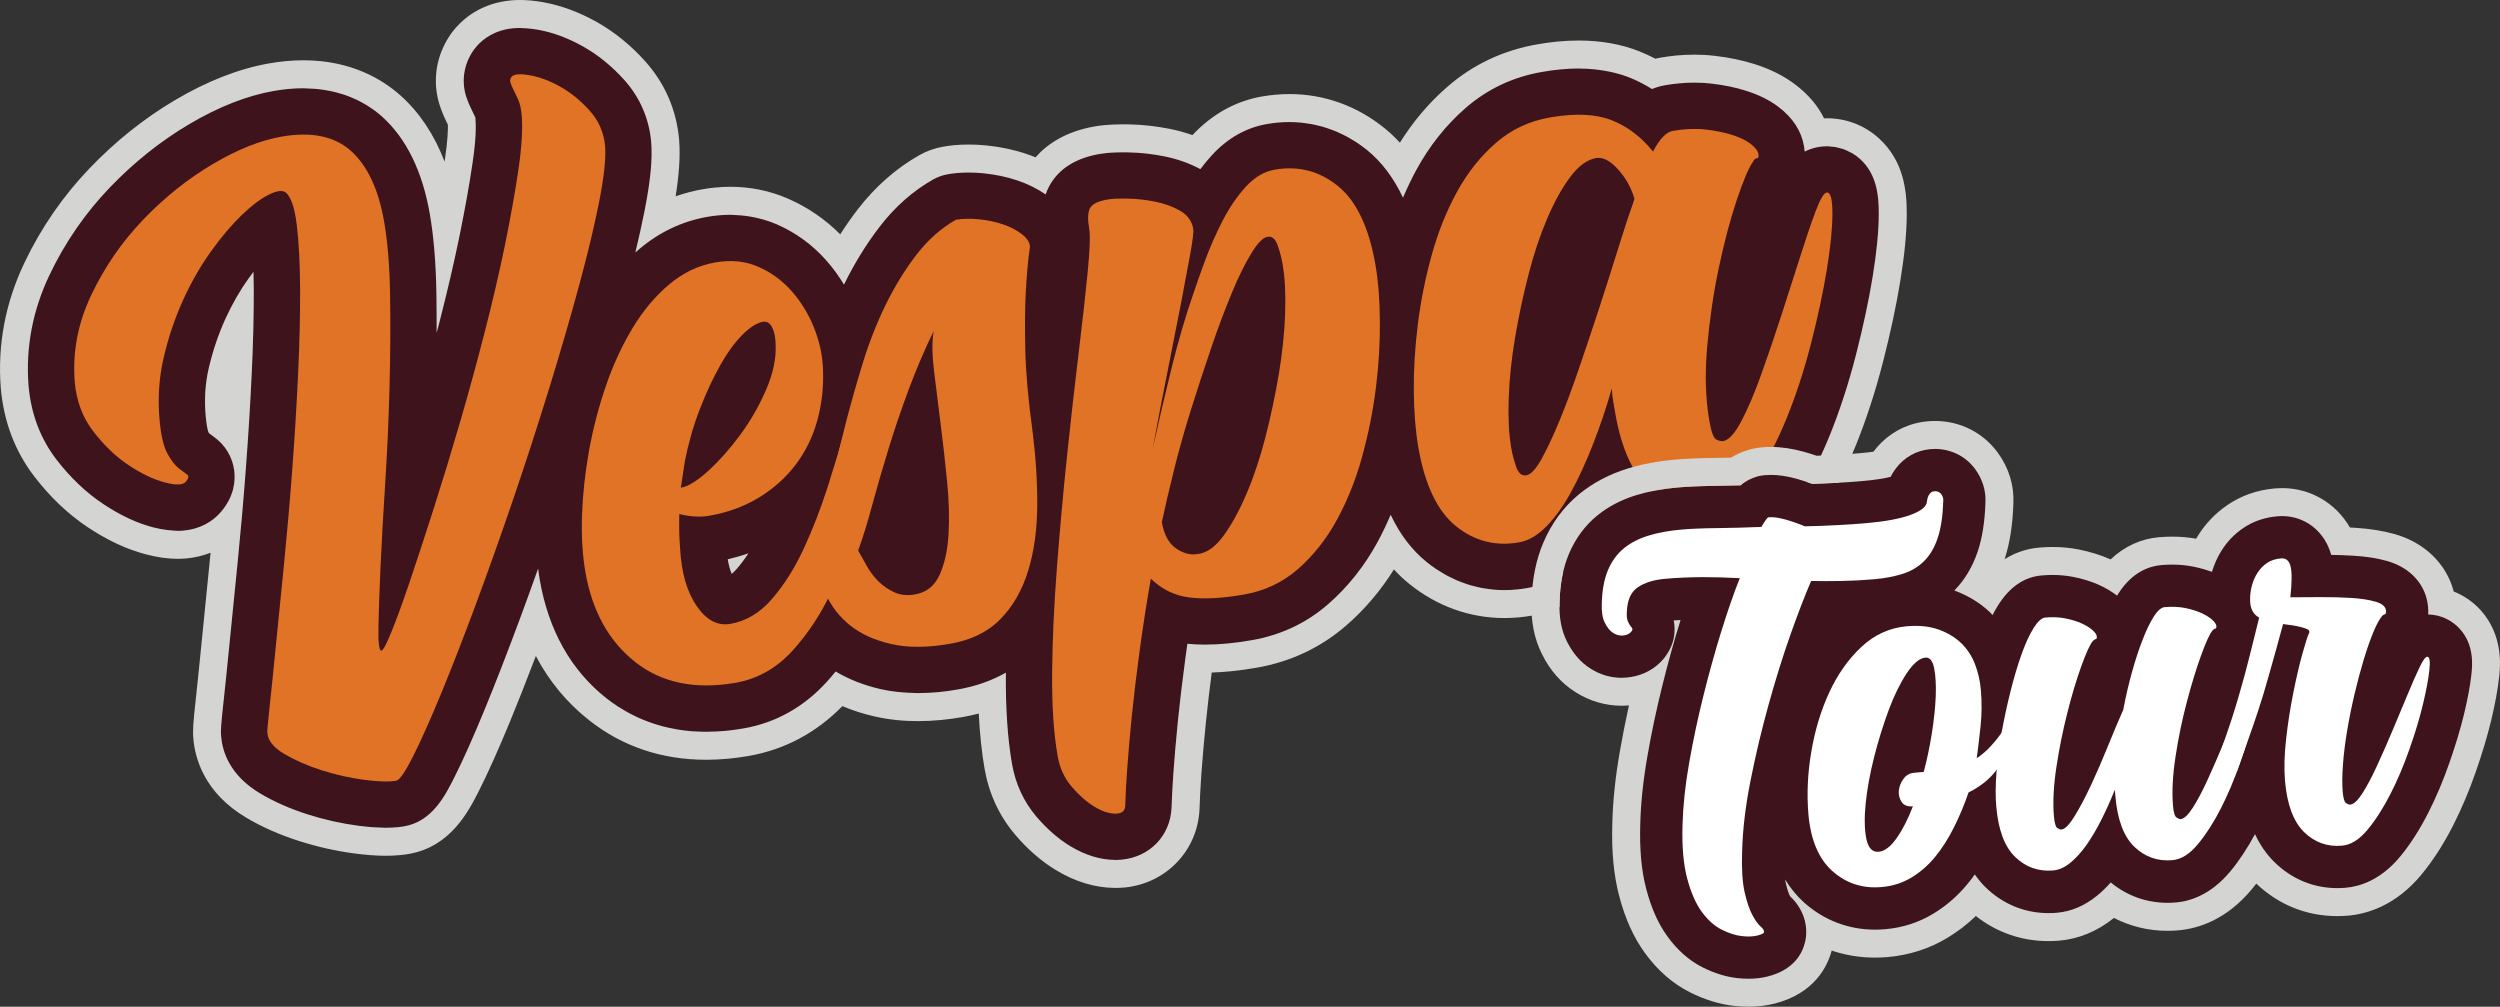
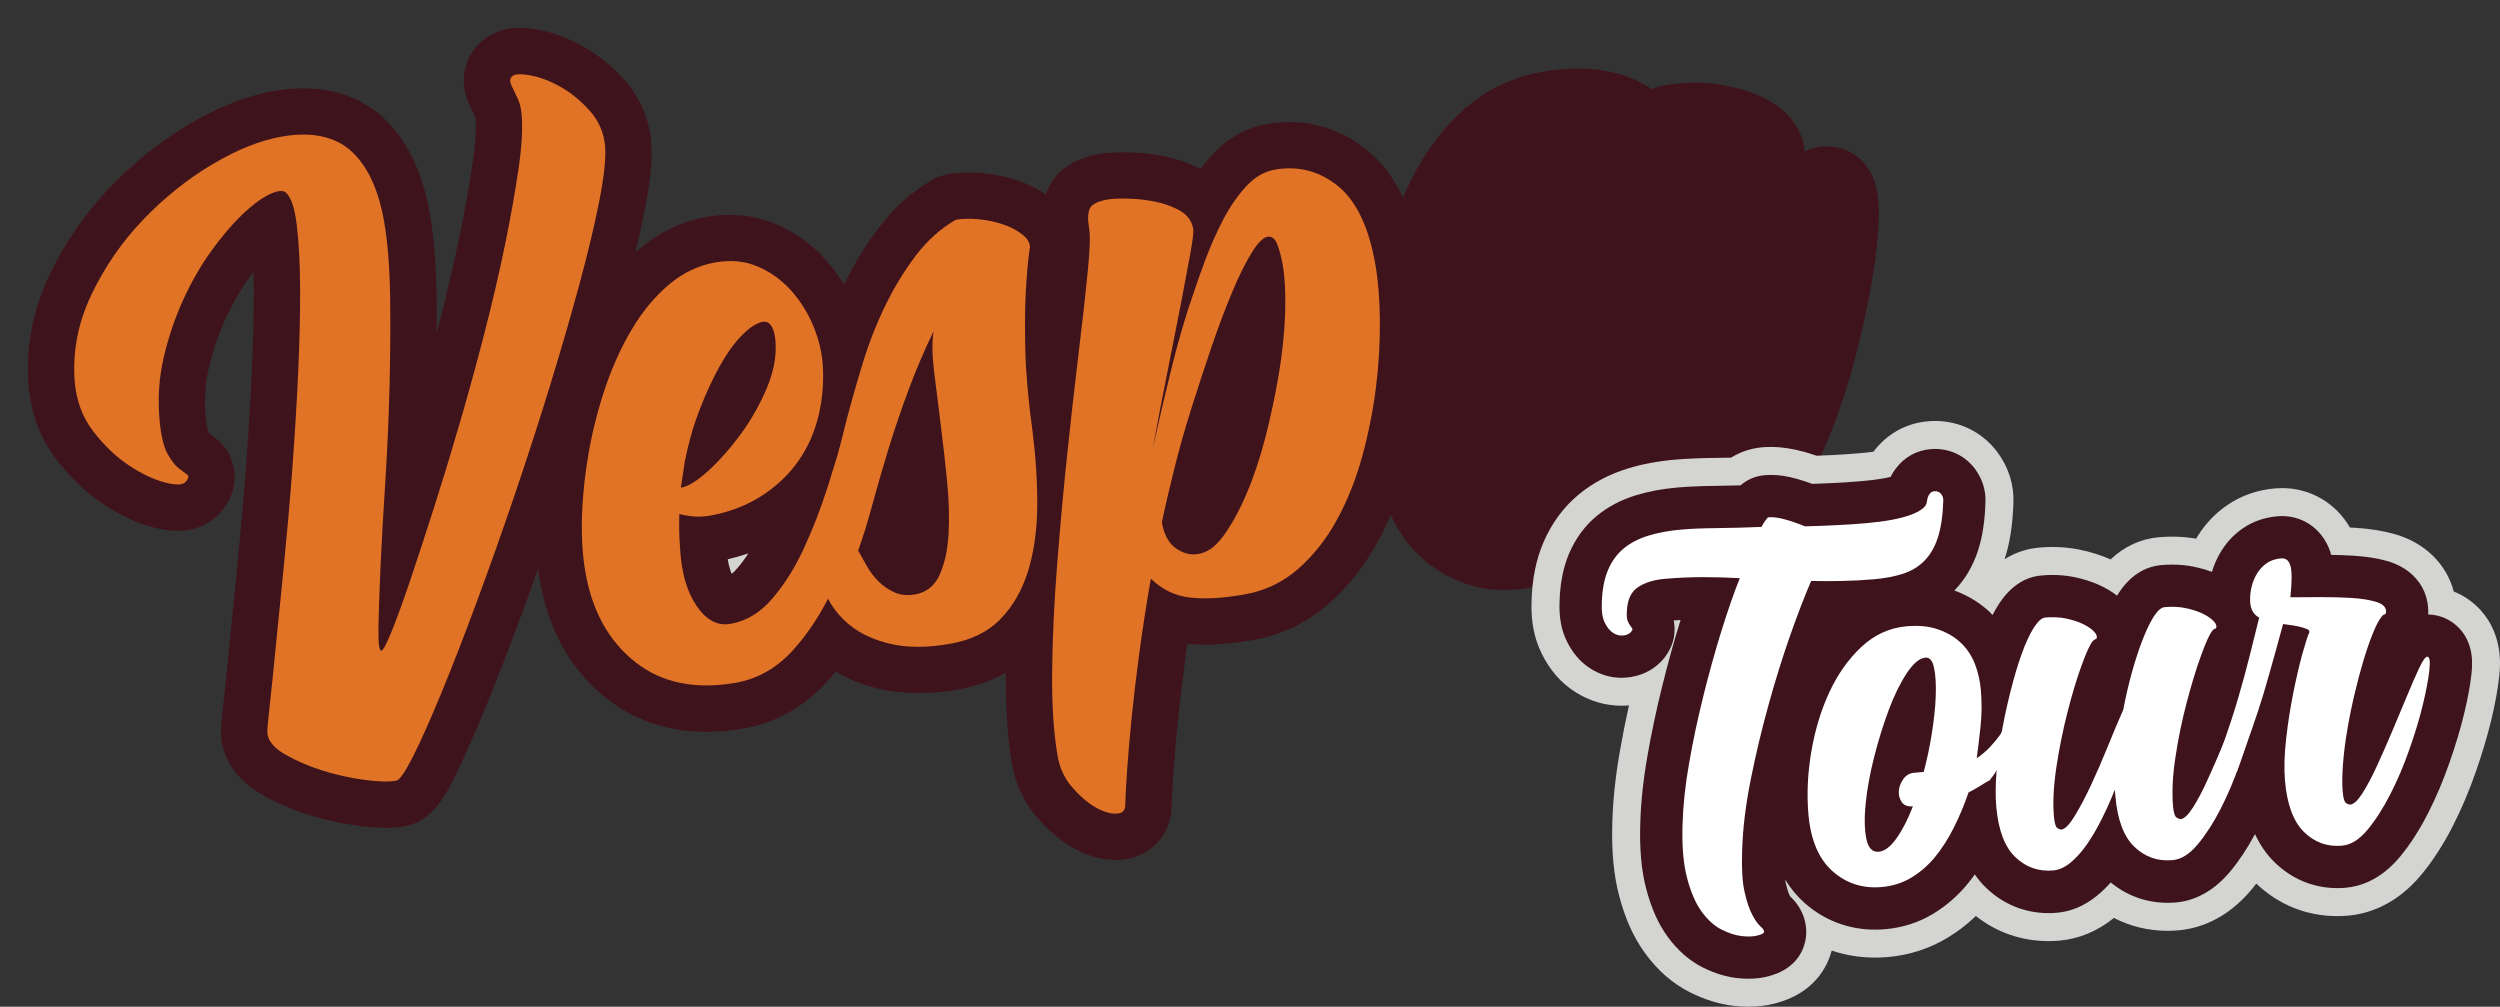
<svg xmlns="http://www.w3.org/2000/svg" version="1.1" id="Calque_1" x="0px" y="0px" width="149px" height="60px" viewBox="15 6 149 60" enable-background="new 15 6 149 60" xml:space="preserve">
  <rect x="15" y="6" width="149" height="60" fill="#333333" stroke="none" />
  <g>
    <g>
      <path fill="none" d="M55.115,49.426c-0.199-0.037-0.397-0.078-0.59-0.128C54.719,49.348,54.917,49.389,55.115,49.426z" />
      <path fill="none" d="M56.264,49.585c-0.3-0.022-0.595-0.058-0.884-0.106C55.669,49.525,55.964,49.563,56.264,49.585z" />
      <path fill="none" d="M54.212,49.208c-0.173-0.052-0.345-0.105-0.514-0.168C53.867,49.103,54.039,49.156,54.212,49.208z" />
      <path fill="none" d="M52.602,48.561c-0.171-0.088-0.338-0.186-0.505-0.287C52.263,48.375,52.43,48.473,52.602,48.561z" />
      <path fill="none" d="M53.383,48.92c-0.166-0.066-0.328-0.139-0.489-0.216C53.055,48.781,53.218,48.854,53.383,48.92z" />
-       <path fill="none" d="M81.481,57.253c0.135,0,0.263-0.005,0.384-0.018c-0.129,0.013-0.266,0.018-0.411,0.018    C81.463,57.253,81.471,57.253,81.481,57.253z" />
      <path fill="none" d="M57.087,49.615c0.026,0,0.053-0.004,0.079-0.004c-0.262,0.002-0.521-0.006-0.776-0.021    C56.621,49.604,56.852,49.615,57.087,49.615z" />
      <path fill="none" d="M68.761,47.265c-0.097-0.01-0.196-0.017-0.292-0.027C68.564,47.248,68.664,47.255,68.761,47.265z" />
      <path fill="none" d="M69.707,47.313c0.04,0,0.084-0.006,0.123-0.007c-0.104,0.001-0.207-0.002-0.311-0.004    C69.584,47.304,69.643,47.313,69.707,47.313z" />
      <path fill="none" d="M33.081,11.262c-0.294,0-0.602,0.015-0.923,0.046c0.339-0.032,0.662-0.046,0.972-0.044    C33.113,11.264,33.098,11.262,33.081,11.262z" />
      <path fill="none" d="M25.001,37.596c-0.285-0.035-0.58-0.087-0.9-0.172C24.421,37.509,24.717,37.561,25.001,37.596z" />
      <path fill="none" d="M33.398,11.277c0.208,0.008,0.413,0.018,0.606,0.039C33.811,11.295,33.605,11.285,33.398,11.277z" />
      <path fill="none" d="M37.344,55.312c-0.07-0.005-0.139-0.008-0.212-0.014C37.205,55.304,37.274,55.308,37.344,55.312z" />
      <path fill="none" d="M25.587,37.641c0.132,0,0.261-0.007,0.388-0.018c-0.227,0.022-0.471,0.011-0.721-0.007    C25.364,37.623,25.481,37.641,25.587,37.641z" />
      <path fill="none" d="M37.995,55.338c0.024,0,0.043-0.004,0.067-0.004c-0.062,0.001-0.127,0-0.191-0.001    C37.91,55.333,37.956,55.338,37.995,55.338z" />
      <path fill="none" d="M51.858,48.131c-0.241-0.156-0.477-0.322-0.707-0.503C51.381,47.809,51.617,47.975,51.858,48.131z" />
      <path fill="none" d="M101.787,40.57c-0.128-0.057-0.256-0.119-0.382-0.183C101.532,40.452,101.659,40.514,101.787,40.57z" />
      <path fill="none" d="M113.521,38.531c-0.126-0.054-0.249-0.116-0.373-0.178C113.271,38.415,113.395,38.478,113.521,38.531z" />
      <path fill="none" d="M112.328,37.877c-0.19-0.127-0.378-0.266-0.562-0.414C111.95,37.611,112.138,37.75,112.328,37.877z" />
      <path fill="none" d="M112.914,38.234c-0.135-0.074-0.265-0.155-0.396-0.237C112.649,38.079,112.779,38.16,112.914,38.234z" />
      <path fill="none" d="M114.809,38.952c-0.133-0.03-0.266-0.063-0.398-0.1C114.542,38.89,114.676,38.922,114.809,38.952z" />
      <path fill="none" d="M114.153,38.771c-0.128-0.042-0.255-0.086-0.38-0.137C113.898,38.686,114.024,38.729,114.153,38.771z" />
      <path fill="none" d="M115.509,39.073c-0.15-0.018-0.299-0.038-0.447-0.065C115.208,39.035,115.358,39.055,115.509,39.073z" />
      <path fill="none" d="M116.394,39.133c0.002,0,0.004,0,0.004,0c-0.226,0-0.45-0.011-0.673-0.03    C115.947,39.122,116.169,39.133,116.394,39.133z" />
      <path fill="none" d="M103.774,41.111c-0.151-0.019-0.302-0.039-0.45-0.065C103.473,41.072,103.623,41.093,103.774,41.111z" />
      <path fill="none" d="M101.178,40.271c-0.135-0.074-0.268-0.157-0.399-0.24C100.91,40.114,101.043,40.197,101.178,40.271z" />
      <path fill="none" d="M34.316,11.363c0.164,0.024,0.328,0.052,0.481,0.086C34.643,11.414,34.48,11.389,34.316,11.363z" />
      <path fill="none" d="M104.655,41.171c0.002,0,0.002-0.001,0.004-0.001c-0.226,0.001-0.449-0.012-0.672-0.031    C104.208,41.158,104.431,41.171,104.655,41.171z" />
      <path fill="none" d="M100.594,39.915c-0.191-0.129-0.38-0.266-0.563-0.415C100.214,39.649,100.402,39.786,100.594,39.915z" />
      <path fill="none" d="M86.824,44.423c0.016,0,0.033-0.003,0.05-0.003c-0.384,0.001-0.751-0.014-1.104-0.049    C86.107,44.406,86.458,44.423,86.824,44.423z" />
      <path fill="none" d="M102.419,40.81c-0.131-0.042-0.259-0.088-0.386-0.139C102.16,40.722,102.288,40.768,102.419,40.81z" />
      <path fill="none" d="M103.075,40.99c-0.135-0.03-0.271-0.063-0.403-0.101C102.805,40.928,102.94,40.96,103.075,40.99z" />
      <path fill="none" d="M124.318,14.754c0.117,0.018,0.23,0.045,0.344,0.077C124.548,14.799,124.436,14.771,124.318,14.754z" />
      <path fill="none" d="M109.095,10.082c-0.359,0-0.731,0.018-1.115,0.056c0.385-0.038,0.759-0.056,1.121-0.056    C109.098,10.082,109.096,10.082,109.095,10.082z" />
      <path fill="none" d="M95.331,14.172c0.132,0.073,0.262,0.154,0.392,0.234C95.593,14.325,95.463,14.245,95.331,14.172z" />
      <path fill="none" d="M109.152,10.084c0.31,0.001,0.609,0.02,0.902,0.05C109.762,10.104,109.462,10.085,109.152,10.084z" />
      <path fill="none" d="M93.436,13.453c0.134,0.03,0.265,0.062,0.397,0.099C93.7,13.517,93.569,13.483,93.436,13.453z" />
      <path fill="none" d="M94.723,13.873c0.126,0.055,0.25,0.115,0.373,0.177C94.973,13.988,94.849,13.928,94.723,13.873z" />
      <path fill="none" d="M110.336,10.17c0.223,0.029,0.438,0.067,0.648,0.114C110.773,10.237,110.558,10.199,110.336,10.17z" />
      <path fill="none" d="M94.093,13.635c0.127,0.041,0.252,0.087,0.377,0.135C94.345,13.722,94.22,13.676,94.093,13.635z" />
      <path fill="none" d="M92.729,13.332c0.152,0.019,0.304,0.039,0.454,0.066C93.033,13.371,92.881,13.351,92.729,13.332z" />
      <path fill="none" d="M125.396,15.134c0.166,0.1,0.325,0.213,0.469,0.345C125.72,15.347,125.563,15.233,125.396,15.134z" />
      <path fill="none" d="M35.099,11.524c0.141,0.038,0.28,0.078,0.414,0.122C35.38,11.603,35.241,11.563,35.099,11.524z" />
      <path fill="none" d="M124.876,14.891c0.122,0.045,0.236,0.101,0.351,0.159C125.112,14.991,124.997,14.936,124.876,14.891z" />
      <path fill="none" d="M115.988,10.924c-0.31,0-0.624,0.015-0.941,0.045c0.324-0.03,0.644-0.045,0.958-0.045    C115.998,10.924,115.993,10.924,115.988,10.924z" />
      <path fill="none" d="M111.246,10.342c0.283,0.071,0.558,0.153,0.818,0.256C111.803,10.495,111.528,10.413,111.246,10.342z" />
      <path fill="none" d="M123.896,14.715c-0.094,0-0.187,0.004-0.281,0.014c0.157-0.016,0.314-0.006,0.471,0.004    C124.021,14.729,123.959,14.715,123.896,14.715z" />
      <path fill="none" d="M95.916,14.527c0.191,0.127,0.378,0.264,0.561,0.413C96.294,14.792,96.105,14.655,95.916,14.527z" />
      <path fill="none" d="M45.987,7.667c-0.14,0-0.276,0.006-0.408,0.018c0.192-0.017,0.396-0.017,0.607-0.009    C46.121,7.674,46.052,7.667,45.987,7.667z" />
-       <path fill="none" d="M58.532,18.8c-0.247,0-0.497,0.013-0.751,0.037c0.286-0.027,0.567-0.036,0.845-0.032    C58.595,18.805,58.564,18.8,58.532,18.8z" />
      <path fill="none" d="M46.366,7.685c0.223,0.017,0.454,0.041,0.704,0.086C46.819,7.726,46.589,7.701,46.366,7.685z" />
      <path fill="none" d="M37.382,12.628c0.14,0.106,0.271,0.215,0.389,0.32C37.652,12.842,37.522,12.735,37.382,12.628z" />
      <path fill="none" d="M35.788,11.747c0.126,0.049,0.249,0.1,0.367,0.153C36.036,11.847,35.915,11.795,35.788,11.747z" />
      <path fill="none" d="M36.394,12.014c0.117,0.059,0.226,0.121,0.333,0.183C36.62,12.133,36.511,12.072,36.394,12.014z" />
      <path fill="none" d="M36.923,12.311c0.112,0.071,0.216,0.145,0.317,0.217C37.139,12.455,37.036,12.383,36.923,12.311z" />
      <path fill="none" d="M58.884,18.817c0.192,0.01,0.383,0.024,0.572,0.049C59.267,18.842,59.077,18.827,58.884,18.817z" />
      <path fill="none" d="M91.853,13.273c-0.003,0-0.005,0-0.007,0c0.227,0,0.452,0.012,0.677,0.031    C92.301,13.284,92.076,13.273,91.853,13.273z" />
      <path fill="none" d="M80.963,15.116c0.165-0.017,0.347-0.026,0.541-0.032C81.31,15.091,81.126,15.101,80.963,15.116z" />
      <path fill="none" d="M72.73,16.28c-0.255,0-0.5,0.011-0.736,0.034c0.243-0.023,0.498-0.034,0.759-0.033    C72.746,16.281,72.737,16.28,72.73,16.28z" />
      <path fill="none" d="M81.927,15.075c-0.088,0-0.164,0.004-0.247,0.005c0.185-0.003,0.373-0.005,0.586,0    C82.147,15.077,82.035,15.075,81.927,15.075z" />
      <path fill="none" d="M59.737,18.909c0.186,0.032,0.369,0.072,0.551,0.12C60.106,18.981,59.922,18.941,59.737,18.909z" />
-       <path fill="none" d="M60.532,19.093c0.257,0.076,0.51,0.164,0.758,0.271C61.042,19.257,60.788,19.169,60.532,19.093z" />
      <path fill="#3F131C" d="M125.396,15.134c-0.054-0.032-0.114-0.055-0.17-0.084c-0.114-0.059-0.229-0.116-0.351-0.159    c-0.069-0.023-0.143-0.041-0.214-0.06c-0.113-0.032-0.227-0.06-0.344-0.077c-0.078-0.012-0.156-0.017-0.233-0.021    c-0.156-0.01-0.313-0.019-0.471-0.004c-0.07,0.007-0.153,0.019-0.222,0.029c-0.308,0.055-0.585,0.15-0.829,0.275    c-0.011-0.104-0.022-0.21-0.043-0.321c-0.157-0.907-0.667-1.694-1.528-2.348c-0.533-0.4-1.163-0.713-1.926-0.956    c-0.62-0.196-1.326-0.342-2.099-0.431c-0.312-0.034-0.636-0.053-0.962-0.053c-0.315-0.001-0.635,0.015-0.958,0.045    c-0.266,0.027-0.542,0.063-0.814,0.111c-0.267,0.046-0.525,0.122-0.773,0.226c-0.442-0.279-0.908-0.515-1.396-0.707    c-0.261-0.103-0.536-0.186-0.818-0.257c-0.086-0.021-0.174-0.039-0.262-0.059c-0.211-0.046-0.427-0.084-0.648-0.113    c-0.094-0.013-0.186-0.025-0.281-0.036c-0.293-0.029-0.593-0.048-0.902-0.05c-0.018,0-0.034-0.001-0.052-0.001    c-0.362-0.002-0.736,0.017-1.121,0.055c-0.344,0.033-0.703,0.082-1.068,0.146c-1.736,0.301-3.273,1.025-4.565,2.155    c-1.155,1.004-2.136,2.235-2.917,3.658c-0.295,0.535-0.56,1.1-0.81,1.681c-0.555-1.172-1.268-2.128-2.144-2.837    c-0.183-0.149-0.37-0.285-0.561-0.414c-0.063-0.042-0.129-0.079-0.192-0.121c-0.13-0.081-0.26-0.162-0.392-0.235    c-0.078-0.043-0.157-0.081-0.235-0.121c-0.123-0.062-0.247-0.121-0.373-0.177c-0.084-0.037-0.168-0.07-0.253-0.104    c-0.125-0.049-0.25-0.094-0.377-0.136c-0.087-0.028-0.173-0.055-0.261-0.081c-0.132-0.037-0.263-0.07-0.397-0.1    c-0.084-0.019-0.168-0.039-0.253-0.055c-0.15-0.028-0.303-0.049-0.454-0.067c-0.068-0.008-0.137-0.02-0.207-0.025    c-0.225-0.021-0.449-0.033-0.676-0.033c-0.243,0-0.487,0.014-0.732,0.036c-0.199,0.021-0.404,0.048-0.608,0.083    c-1.251,0.218-2.362,0.853-3.303,1.888c-0.23,0.253-0.449,0.519-0.659,0.8c-0.655-0.354-1.38-0.608-2.157-0.764    c-0.712-0.144-1.427-0.223-2.12-0.234c-0.214-0.005-0.402-0.003-0.587,0c-0.059,0.002-0.12,0.002-0.176,0.003    c-0.193,0.008-0.376,0.019-0.54,0.034c-0.159,0.016-0.303,0.036-0.428,0.057c-1.454,0.253-2.473,0.91-3.019,1.954    c-0.076,0.146-0.14,0.298-0.194,0.455c-0.501-0.34-1.063-0.621-1.687-0.833c-0.633-0.213-1.315-0.354-2.034-0.427    c-0.29-0.029-0.572-0.042-0.849-0.043c-0.261-0.001-0.516,0.011-0.759,0.033c-0.169,0.019-0.334,0.04-0.495,0.067    c-0.313,0.055-0.612,0.161-0.889,0.318c-1.197,0.678-2.267,1.621-3.177,2.804c-0.796,1.035-1.513,2.196-2.127,3.451    c0,0.002-0.002,0.004-0.003,0.005c-0.314-0.518-0.672-1.007-1.072-1.458c-0.822-0.925-1.813-1.645-2.941-2.136    c-0.248-0.107-0.502-0.195-0.758-0.272c-0.081-0.023-0.163-0.042-0.243-0.063c-0.183-0.048-0.366-0.088-0.552-0.12    c-0.094-0.017-0.188-0.031-0.282-0.044c-0.188-0.024-0.378-0.039-0.571-0.049c-0.086-0.005-0.171-0.012-0.258-0.014    c-0.278-0.003-0.56,0.005-0.845,0.033c-0.204,0.02-0.412,0.049-0.618,0.083c-1.484,0.26-2.846,0.9-4.048,1.91    c-0.084,0.069-0.164,0.144-0.246,0.217c0.22-0.912,0.408-1.768,0.563-2.556c0.338-1.727,0.46-2.989,0.385-3.976    c-0.001-0.014-0.001-0.026-0.002-0.039c-0.127-1.415-0.667-2.663-1.604-3.713c-0.736-0.818-1.557-1.487-2.444-1.989    c-0.898-0.506-1.805-0.845-2.697-1.003c-0.25-0.045-0.481-0.069-0.704-0.086c-0.061-0.005-0.12-0.006-0.178-0.01    c-0.211-0.008-0.416-0.009-0.607,0.01c-1.107,0.107-1.787,0.639-2.162,1.063c-0.065,0.074-0.128,0.152-0.185,0.233    c-0.587,0.831-0.746,1.847-0.44,2.79c0.08,0.248,0.185,0.5,0.33,0.791c0.06,0.121,0.13,0.266,0.208,0.434    c0.002,0.02,0.006,0.052,0.01,0.094c0.035,0.411,0.036,1.195-0.169,2.593c-0.191,1.298-0.451,2.753-0.771,4.326    c-0.324,1.589-0.722,3.301-1.18,5.086c-0.064,0.249-0.128,0.497-0.193,0.744c0.002-0.762-0.001-1.511-0.011-2.242    c-0.029-1.87-0.16-3.499-0.394-4.839c-0.443-2.554-1.402-4.509-2.848-5.811c-0.119-0.106-0.249-0.214-0.389-0.321    c-0.044-0.033-0.095-0.066-0.141-0.1c-0.102-0.072-0.205-0.146-0.317-0.217c-0.063-0.04-0.131-0.077-0.197-0.114    c-0.107-0.063-0.217-0.125-0.333-0.185c-0.077-0.039-0.158-0.075-0.239-0.113c-0.118-0.053-0.24-0.104-0.367-0.153    c-0.089-0.036-0.182-0.068-0.275-0.1c-0.133-0.045-0.272-0.085-0.414-0.122C35,11.5,34.901,11.472,34.796,11.449    c-0.154-0.034-0.317-0.061-0.481-0.086c-0.104-0.017-0.205-0.034-0.312-0.047c-0.193-0.021-0.399-0.031-0.606-0.039    c-0.089-0.004-0.175-0.014-0.269-0.014c-0.309-0.002-0.632,0.012-0.971,0.044c-0.27,0.026-0.551,0.065-0.833,0.114    c-1.596,0.277-3.301,0.947-5.064,1.99c-1.69,1-3.277,2.268-4.716,3.766c-1.468,1.53-2.678,3.285-3.596,5.216    c-1.001,2.104-1.422,4.308-1.249,6.575c0.142,1.688,0.707,3.182,1.676,4.438c0.825,1.07,1.755,1.953,2.764,2.624    c1.024,0.682,1.994,1.138,2.962,1.394c0.32,0.086,0.615,0.137,0.9,0.172c0.087,0.011,0.169,0.013,0.252,0.02    c0.249,0.017,0.494,0.029,0.721,0.007c0.882-0.088,1.662-0.482,2.199-1.117c0.79-0.928,0.865-1.847,0.788-2.454    c-0.102-0.813-0.548-1.548-1.217-2.019c-0.07-0.05-0.162-0.118-0.278-0.206c-0.014-0.021-0.029-0.048-0.048-0.08    c-0.022-0.065-0.098-0.317-0.154-0.896c-0.096-1.016-0.036-1.997,0.182-2.92c0.243-1.036,0.574-2.019,0.985-2.915    c0.409-0.896,0.879-1.715,1.393-2.429c0.096-0.133,0.191-0.261,0.284-0.383c0.009,0.33,0.015,0.678,0.016,1.037    c0.008,1.48-0.033,3.15-0.119,4.968c-0.085,1.832-0.202,3.729-0.346,5.639c-0.142,1.896-0.307,3.771-0.486,5.57    c-0.185,1.825-0.348,3.465-0.492,4.92c-0.142,1.442-0.262,2.616-0.362,3.522c-0.143,1.316-0.174,1.699-0.138,2.044    c0.072,0.871,0.497,2.31,2.346,3.402c0.83,0.491,1.774,0.906,2.802,1.232c0.989,0.315,2,0.543,3.007,0.677    c0.282,0.037,0.544,0.063,0.796,0.083c0.073,0.006,0.142,0.01,0.212,0.015c0.183,0.011,0.358,0.019,0.526,0.021    c0.064,0.001,0.129,0.003,0.191,0.002c0.218-0.002,0.427-0.01,0.621-0.028c0.144-0.014,0.28-0.032,0.407-0.055    c1.67-0.29,2.442-1.825,3.006-2.949c0.509-1.014,1.086-2.303,1.76-3.939c0.651-1.58,1.366-3.419,2.126-5.465    c0.364-0.981,0.728-1.985,1.091-3.009c0.028,0.226,0.058,0.452,0.096,0.67c0.523,3.021,1.865,5.398,3.984,7.068    c0.229,0.181,0.465,0.347,0.706,0.503c0.079,0.052,0.161,0.096,0.239,0.144c0.167,0.101,0.333,0.198,0.505,0.288    c0.096,0.051,0.195,0.096,0.292,0.144c0.162,0.076,0.324,0.148,0.49,0.215c0.104,0.044,0.208,0.083,0.315,0.122    c0.168,0.06,0.341,0.116,0.514,0.167c0.104,0.029,0.208,0.063,0.313,0.089c0.195,0.052,0.393,0.091,0.59,0.13    c0.088,0.016,0.175,0.037,0.265,0.052c0.29,0.047,0.583,0.085,0.884,0.105c0.042,0.004,0.085,0.004,0.126,0.005    c0.255,0.017,0.514,0.023,0.776,0.022c0.365-0.003,0.735-0.018,1.115-0.055c0.335-0.034,0.681-0.081,1.027-0.142    c1.915-0.331,3.583-1.262,4.954-2.761c0.187-0.203,0.365-0.415,0.542-0.631c0.789,0.47,1.694,0.825,2.703,1.056    c0.309,0.07,0.632,0.121,0.961,0.158c0.096,0.012,0.194,0.018,0.292,0.026c0.248,0.021,0.502,0.035,0.759,0.039    c0.104,0.001,0.206,0.005,0.311,0.003c0.362-0.003,0.729-0.018,1.107-0.055c0.368-0.035,0.752-0.087,1.144-0.157    c1.067-0.186,2.023-0.523,2.867-1.002c-0.018,2.125,0.101,3.904,0.366,5.439c0.208,1.188,0.692,2.24,1.448,3.135    c0.623,0.732,1.301,1.324,2.012,1.758c0.891,0.542,1.789,0.821,2.678,0.829c0.146,0.001,0.282-0.005,0.411-0.018    c1.667-0.162,2.884-1.429,2.959-3.08c0.001-0.019,0.002-0.038,0.003-0.058c0.013-0.481,0.049-1.169,0.108-2.044    c0.063-0.902,0.154-1.94,0.269-3.088c0.117-1.156,0.269-2.43,0.452-3.782c0.037-0.269,0.074-0.539,0.113-0.813    c0.354,0.035,0.721,0.051,1.104,0.049c0.414-0.002,0.847-0.022,1.307-0.068c0.447-0.044,0.927-0.109,1.419-0.194    c1.735-0.301,3.272-1.026,4.565-2.154c1.155-1.005,2.136-2.236,2.917-3.659c0.292-0.53,0.556-1.089,0.802-1.663    c0.549,1.166,1.263,2.102,2.148,2.82c0.184,0.148,0.371,0.285,0.563,0.414c0.062,0.041,0.123,0.077,0.185,0.116    c0.132,0.084,0.265,0.166,0.399,0.241c0.077,0.041,0.152,0.078,0.229,0.117c0.126,0.063,0.254,0.125,0.38,0.181    c0.083,0.037,0.164,0.068,0.247,0.102c0.127,0.051,0.256,0.096,0.386,0.138c0.085,0.028,0.169,0.056,0.253,0.081    c0.134,0.038,0.269,0.07,0.403,0.101c0.083,0.019,0.165,0.039,0.249,0.055c0.149,0.027,0.299,0.048,0.45,0.066    c0.071,0.009,0.142,0.02,0.213,0.026c0.224,0.02,0.445,0.032,0.672,0.032c0.244,0,0.49-0.013,0.737-0.036    c0.199-0.019,0.404-0.048,0.608-0.082c1.15-0.201,2.208-0.789,3.143-1.747c0.676-0.691,1.3-1.551,1.858-2.555    c0.239,0.257,0.492,0.495,0.761,0.712c0.184,0.148,0.371,0.285,0.562,0.414c0.063,0.042,0.128,0.08,0.189,0.12    c0.131,0.082,0.262,0.163,0.396,0.236c0.076,0.042,0.155,0.081,0.232,0.12c0.123,0.063,0.248,0.122,0.375,0.179    c0.083,0.036,0.167,0.07,0.252,0.104c0.125,0.05,0.251,0.094,0.379,0.137c0.087,0.027,0.17,0.055,0.258,0.08    c0.132,0.038,0.266,0.07,0.399,0.101c0.085,0.018,0.167,0.039,0.253,0.054c0.146,0.027,0.296,0.049,0.446,0.066    c0.072,0.009,0.145,0.021,0.218,0.027c0.223,0.021,0.445,0.033,0.673,0.033c0.242,0,0.486-0.013,0.732-0.037    c0.202-0.021,0.405-0.048,0.608-0.083c1.587-0.276,2.967-1.245,4.103-2.882c0.814-1.172,1.551-2.566,2.195-4.146    c0.61-1.504,1.142-3.136,1.583-4.855c0.429-1.677,0.763-3.235,0.991-4.641c0.242-1.492,0.362-2.718,0.364-3.747    c0.002-1.109-0.127-2.367-1.111-3.265C125.72,15.347,125.563,15.233,125.396,15.134z M58.924,39.89    c-0.114,0.132-0.219,0.231-0.315,0.312c-0.088-0.214-0.173-0.497-0.235-0.868c0.422-0.097,0.833-0.215,1.229-0.353    C59.387,39.313,59.161,39.615,58.924,39.89z" />
      <path fill="#D4D4D3" d="M58.609,40.201c0.096-0.08,0.202-0.18,0.315-0.312c0.237-0.274,0.463-0.577,0.679-0.909    c-0.397,0.138-0.809,0.256-1.229,0.353C58.435,39.704,58.52,39.987,58.609,40.201z" />
-       <path fill="#D4D4D3" d="M126.984,14.245c-0.846-0.771-1.943-1.196-3.089-1.196c-0.06,0-0.12,0-0.179,0.003    c-0.376-0.756-0.95-1.433-1.72-2.016c-0.689-0.521-1.482-0.917-2.427-1.217c-0.725-0.229-1.536-0.398-2.412-0.497    c-0.38-0.044-0.774-0.065-1.17-0.065c-0.36,0-0.729,0.018-1.099,0.052c-0.326,0.033-0.64,0.077-0.941,0.129    c-0.097,0.018-0.193,0.037-0.291,0.059c-0.319-0.168-0.648-0.319-0.984-0.451c-1.067-0.418-2.271-0.631-3.577-0.631    c-0.414,0-0.844,0.021-1.277,0.063c-0.402,0.04-0.805,0.095-1.195,0.164c-2.037,0.354-3.847,1.208-5.371,2.541    c-1.081,0.94-2.027,2.054-2.818,3.32c-0.287-0.313-0.589-0.6-0.909-0.858c-1.646-1.336-3.607-2.039-5.672-2.039    c-0.296,0-0.601,0.015-0.899,0.044c-0.242,0.024-0.487,0.057-0.729,0.098c-1.584,0.276-2.979,1.051-4.155,2.304    c-0.436-0.155-0.887-0.279-1.355-0.373c-0.812-0.16-1.623-0.25-2.413-0.266c-0.13-0.002-0.255-0.003-0.373-0.003    c-0.425,0-0.794,0.016-1.127,0.05c-0.202,0.02-0.386,0.045-0.542,0.072c-1.752,0.304-2.852,1.06-3.543,1.845    c-0.178-0.074-0.361-0.143-0.546-0.204c-0.746-0.253-1.552-0.423-2.4-0.507c-0.355-0.034-0.701-0.052-1.036-0.052    c-0.306,0-0.607,0.015-0.897,0.042c-0.211,0.021-0.413,0.049-0.611,0.083C70.71,14.828,70.231,15,69.79,15.25    c-1.389,0.786-2.626,1.875-3.674,3.235c-0.362,0.472-0.71,0.967-1.039,1.481c-0.901-0.904-1.948-1.62-3.122-2.131    c-1.074-0.467-2.224-0.703-3.42-0.703c-0.3,0-0.607,0.016-0.913,0.046c-0.226,0.021-0.47,0.054-0.736,0.1    c-0.556,0.096-1.095,0.237-1.619,0.422c0.211-1.327,0.279-2.389,0.214-3.287l-0.002-0.052l-0.004-0.043    c-0.16-1.773-0.84-3.345-2.022-4.667c-0.859-0.956-1.823-1.739-2.866-2.329c-1.063-0.599-2.148-1-3.223-1.192    C46.87,6.042,46.421,6,45.991,6c-0.193,0-0.381,0.009-0.563,0.026c-1.651,0.161-2.681,0.968-3.255,1.619    c-0.108,0.124-0.205,0.244-0.292,0.366c-0.897,1.27-1.14,2.825-0.671,4.273c0.105,0.328,0.24,0.651,0.422,1.02    c0.019,0.039,0.04,0.08,0.061,0.122c0.008,0.32-0.011,0.947-0.168,2.013c-0.009,0.063-0.018,0.128-0.028,0.191    c-0.613-1.599-1.486-2.912-2.611-3.925c-1.074-0.963-2.951-2.112-5.802-2.112c-0.354,0-0.719,0.018-1.084,0.054    c-0.309,0.029-0.632,0.074-0.958,0.131c-1.794,0.312-3.688,1.051-5.625,2.197c-1.821,1.077-3.526,2.438-5.069,4.046    c-1.594,1.661-2.905,3.563-3.899,5.654c-1.128,2.369-1.601,4.866-1.405,7.418c0.17,2.026,0.851,3.814,2.019,5.329    c0.935,1.213,1.997,2.222,3.158,2.995c1.179,0.784,2.31,1.313,3.46,1.617c0.688,0.183,1.313,0.271,1.91,0.271    c0.188,0,0.371-0.009,0.551-0.026c0.493-0.049,0.966-0.162,1.408-0.338c-0.01,0.103-0.02,0.205-0.031,0.309    c-0.185,1.825-0.348,3.466-0.492,4.922c-0.142,1.435-0.261,2.603-0.36,3.505c-0.149,1.363-0.194,1.86-0.14,2.384    c0.097,1.117,0.638,3.19,3.158,4.678c0.935,0.554,1.993,1.021,3.143,1.387c1.089,0.347,2.198,0.596,3.294,0.74    c0.705,0.092,1.318,0.138,1.875,0.138c0.297,0,0.583-0.014,0.85-0.041c0.186-0.017,0.363-0.041,0.528-0.07    c2.498-0.434,3.569-2.567,4.209-3.843c0.533-1.06,1.125-2.386,1.813-4.051c0.48-1.166,0.996-2.474,1.539-3.902    c0.79,1.507,1.855,2.791,3.189,3.841c1.972,1.554,4.316,2.344,6.966,2.344c0.442,0,0.897-0.023,1.354-0.067    c0.394-0.039,0.782-0.093,1.156-0.157c2.148-0.373,4.033-1.372,5.604-2.973c0.608,0.258,1.256,0.464,1.938,0.619    c0.801,0.183,1.664,0.275,2.567,0.275c0.452,0,0.92-0.023,1.394-0.069c0.4-0.039,0.83-0.097,1.267-0.173    c0.329-0.058,0.648-0.127,0.962-0.211c0.06,1.204,0.174,2.293,0.346,3.288c0.261,1.49,0.873,2.811,1.821,3.929    c0.741,0.872,1.553,1.58,2.414,2.104c1.152,0.701,2.339,1.062,3.528,1.072h0.008h0.035c0.191,0,0.37-0.009,0.54-0.024    c2.477-0.242,4.354-2.203,4.465-4.663v-0.016l0.004-0.075c0.012-0.47,0.05-1.153,0.104-1.975c0.064-0.908,0.153-1.929,0.265-3.036    c0.097-0.967,0.218-1.99,0.355-3.048c0.362-0.011,0.74-0.035,1.126-0.073c0.513-0.052,1.031-0.122,1.544-0.212    c2.037-0.354,3.846-1.209,5.372-2.54c1.081-0.94,2.024-2.053,2.817-3.317c0.284,0.31,0.587,0.595,0.91,0.854    c1.645,1.335,3.606,2.041,5.671,2.041c0.298,0,0.602-0.015,0.902-0.044c0.239-0.023,0.485-0.057,0.728-0.099    c1.51-0.264,2.87-1.011,4.053-2.226c0.36-0.366,0.708-0.776,1.039-1.222c1.499,1.017,3.219,1.552,5.017,1.552    c0.297,0,0.598-0.016,0.897-0.043c0.247-0.025,0.49-0.058,0.729-0.101c2.048-0.357,3.792-1.559,5.188-3.573    c0.88-1.268,1.679-2.771,2.368-4.468c0.638-1.565,1.194-3.272,1.655-5.07c0.443-1.733,0.786-3.345,1.021-4.786    c0.258-1.581,0.384-2.895,0.387-4.012C128.645,17.355,128.46,15.588,126.984,14.245z M126.611,22.49    c-0.229,1.405-0.563,2.965-0.99,4.64c-0.441,1.72-0.973,3.353-1.583,4.856c-0.644,1.58-1.382,2.974-2.196,4.146    c-1.134,1.637-2.514,2.604-4.103,2.882c-0.202,0.034-0.405,0.062-0.607,0.083c-0.246,0.024-0.49,0.035-0.733,0.035    c-0.001,0-0.003,0-0.003,0c-0.227,0-0.448-0.011-0.67-0.03c-0.073-0.008-0.145-0.02-0.217-0.029    c-0.15-0.018-0.299-0.038-0.447-0.065c-0.085-0.017-0.167-0.036-0.253-0.055c-0.133-0.03-0.266-0.063-0.398-0.1    c-0.086-0.024-0.172-0.053-0.258-0.081c-0.128-0.043-0.254-0.087-0.379-0.137c-0.085-0.032-0.17-0.066-0.253-0.104    c-0.127-0.055-0.251-0.115-0.374-0.178c-0.079-0.04-0.157-0.077-0.232-0.12c-0.135-0.074-0.265-0.155-0.396-0.237    c-0.062-0.041-0.127-0.076-0.189-0.12c-0.19-0.127-0.378-0.266-0.562-0.414c-0.268-0.217-0.521-0.455-0.761-0.713    c-0.56,1.006-1.184,1.865-1.858,2.556c-0.935,0.958-1.993,1.545-3.144,1.746c-0.203,0.036-0.408,0.063-0.607,0.083    c-0.247,0.024-0.494,0.036-0.737,0.036c-0.002,0-0.002,0.001-0.004,0.001c-0.225,0-0.446-0.013-0.668-0.033    c-0.071-0.006-0.142-0.019-0.213-0.026c-0.151-0.018-0.302-0.039-0.45-0.066c-0.085-0.016-0.166-0.036-0.249-0.054    c-0.135-0.03-0.271-0.063-0.403-0.102c-0.084-0.024-0.169-0.052-0.253-0.079c-0.131-0.043-0.259-0.088-0.386-0.139    c-0.083-0.032-0.165-0.065-0.246-0.101c-0.128-0.057-0.256-0.119-0.382-0.183c-0.076-0.037-0.152-0.075-0.228-0.117    c-0.135-0.075-0.268-0.156-0.399-0.241c-0.062-0.039-0.124-0.074-0.185-0.115c-0.191-0.129-0.38-0.266-0.563-0.415    c-0.886-0.718-1.6-1.653-2.148-2.819c-0.246,0.573-0.51,1.133-0.802,1.664c-0.781,1.422-1.763,2.652-2.917,3.658    c-1.294,1.128-2.83,1.853-4.565,2.153c-0.492,0.087-0.972,0.151-1.419,0.195c-0.461,0.046-0.893,0.067-1.306,0.068    c-0.017,0-0.034,0.002-0.05,0.002c-0.364,0-0.716-0.017-1.055-0.052c-0.039,0.273-0.076,0.544-0.114,0.812    c-0.184,1.354-0.334,2.627-0.452,3.783c-0.115,1.148-0.205,2.188-0.268,3.089c-0.061,0.876-0.096,1.561-0.109,2.043    c-0.001,0.02-0.002,0.039-0.003,0.059c-0.076,1.65-1.292,2.917-2.959,3.079c-0.121,0.013-0.248,0.018-0.384,0.018    c-0.01,0-0.018,0-0.027,0c-0.888-0.008-1.787-0.287-2.678-0.829c-0.712-0.434-1.388-1.026-2.012-1.759    c-0.757-0.893-1.24-1.946-1.449-3.135c-0.265-1.534-0.384-3.313-0.365-5.438c-0.845,0.479-1.8,0.816-2.868,1.003    c-0.391,0.068-0.774,0.121-1.143,0.156c-0.38,0.037-0.746,0.052-1.107,0.055c-0.04,0-0.084,0.007-0.123,0.007    c-0.064,0-0.123-0.01-0.188-0.01c-0.258-0.005-0.51-0.018-0.759-0.039c-0.098-0.01-0.195-0.017-0.292-0.027    c-0.33-0.038-0.652-0.087-0.961-0.158c-1.009-0.229-1.914-0.584-2.703-1.057c-0.177,0.218-0.356,0.429-0.542,0.633    c-1.372,1.5-3.039,2.429-4.954,2.761c-0.347,0.061-0.693,0.107-1.027,0.141c-0.379,0.037-0.749,0.053-1.115,0.055    c-0.025,0-0.053,0.004-0.079,0.004c-0.235,0-0.467-0.011-0.697-0.024c-0.042-0.004-0.085-0.002-0.126-0.005    c-0.3-0.023-0.594-0.059-0.884-0.107c-0.09-0.014-0.176-0.035-0.265-0.053c-0.199-0.037-0.396-0.078-0.59-0.128    c-0.105-0.027-0.208-0.059-0.313-0.09c-0.173-0.052-0.345-0.105-0.514-0.168c-0.105-0.037-0.21-0.078-0.314-0.12    c-0.166-0.066-0.328-0.139-0.49-0.216c-0.098-0.048-0.196-0.093-0.293-0.144c-0.171-0.088-0.338-0.186-0.504-0.287    c-0.079-0.049-0.161-0.093-0.239-0.143c-0.241-0.157-0.477-0.323-0.707-0.504c-2.119-1.67-3.46-4.049-3.984-7.069    c-0.038-0.218-0.067-0.443-0.095-0.669c-0.364,1.023-0.728,2.027-1.092,3.008c-0.76,2.047-1.475,3.885-2.126,5.465    c-0.675,1.637-1.251,2.925-1.76,3.939c-0.564,1.124-1.336,2.66-3.007,2.95c-0.126,0.021-0.262,0.041-0.407,0.054    c-0.193,0.02-0.401,0.027-0.62,0.029c-0.023,0-0.043,0.003-0.067,0.003c-0.039,0-0.085-0.005-0.125-0.005    c-0.168-0.003-0.343-0.011-0.526-0.021c-0.07-0.004-0.139-0.008-0.212-0.014c-0.252-0.021-0.515-0.047-0.797-0.085    c-1.005-0.132-2.018-0.36-3.006-0.675c-1.027-0.327-1.972-0.742-2.802-1.234c-1.849-1.091-2.274-2.529-2.346-3.399    c-0.038-0.347-0.006-0.729,0.138-2.045c0.1-0.906,0.219-2.08,0.362-3.522c0.144-1.455,0.307-3.095,0.492-4.921    c0.18-1.797,0.344-3.672,0.486-5.57c0.145-1.909,0.26-3.805,0.346-5.64c0.086-1.816,0.125-3.486,0.119-4.967    c-0.002-0.36-0.007-0.707-0.016-1.037c-0.094,0.123-0.189,0.251-0.284,0.383c-0.514,0.714-0.984,1.533-1.393,2.43    c-0.411,0.896-0.742,1.878-0.985,2.915c-0.218,0.921-0.278,1.902-0.182,2.92c0.055,0.579,0.132,0.83,0.153,0.896    c0.019,0.034,0.035,0.059,0.048,0.08c0.117,0.087,0.208,0.157,0.278,0.206c0.671,0.471,1.116,1.208,1.218,2.019    c0.077,0.608,0.002,1.526-0.788,2.456c-0.536,0.633-1.317,1.028-2.198,1.114c-0.126,0.014-0.255,0.02-0.388,0.02    c-0.106,0-0.223-0.018-0.333-0.025c-0.083-0.007-0.166-0.01-0.252-0.02c-0.285-0.034-0.58-0.087-0.9-0.171    c-0.968-0.256-1.938-0.712-2.962-1.394c-1.008-0.672-1.939-1.555-2.764-2.625c-0.97-1.257-1.534-2.751-1.676-4.438    c-0.173-2.268,0.247-4.471,1.249-6.576c0.918-1.93,2.128-3.685,3.596-5.216c1.44-1.499,3.026-2.765,4.716-3.765    c1.764-1.045,3.469-1.714,5.065-1.991c0.281-0.05,0.562-0.087,0.832-0.114c0.322-0.03,0.629-0.046,0.924-0.046    c0.018,0,0.032,0.002,0.048,0.003c0.093,0,0.179,0.01,0.269,0.014c0.208,0.007,0.413,0.018,0.606,0.039    c0.107,0.011,0.208,0.029,0.312,0.045c0.164,0.026,0.328,0.053,0.481,0.088c0.104,0.021,0.203,0.049,0.302,0.075    c0.142,0.038,0.28,0.078,0.414,0.122c0.094,0.032,0.186,0.065,0.275,0.1c0.127,0.049,0.249,0.101,0.367,0.154    c0.081,0.037,0.162,0.074,0.239,0.113c0.117,0.059,0.225,0.121,0.333,0.183c0.066,0.039,0.134,0.077,0.197,0.116    c0.112,0.071,0.215,0.144,0.317,0.216c0.046,0.034,0.098,0.067,0.141,0.101c0.139,0.107,0.271,0.214,0.388,0.32    c1.447,1.302,2.406,3.256,2.848,5.812c0.234,1.339,0.366,2.968,0.393,4.838c0.011,0.732,0.014,1.482,0.012,2.242    c0.066-0.247,0.13-0.495,0.193-0.744c0.458-1.785,0.856-3.496,1.18-5.084c0.321-1.576,0.582-3.032,0.771-4.328    c0.206-1.398,0.205-2.181,0.17-2.592c-0.003-0.043-0.007-0.075-0.01-0.096c-0.078-0.166-0.147-0.313-0.208-0.432    c-0.145-0.292-0.25-0.545-0.33-0.792c-0.306-0.943-0.146-1.959,0.44-2.79c0.057-0.081,0.119-0.157,0.185-0.233    c0.375-0.425,1.056-0.954,2.162-1.063c0.132-0.013,0.268-0.018,0.408-0.018c0.063,0,0.133,0.007,0.199,0.01    c0.06,0.003,0.119,0.005,0.179,0.01c0.223,0.016,0.454,0.04,0.704,0.085c0.892,0.159,1.799,0.497,2.697,1.004    c0.888,0.501,1.709,1.17,2.444,1.988c0.938,1.05,1.479,2.299,1.605,3.713c0.002,0.013,0.002,0.026,0.002,0.039    c0.075,0.986-0.047,2.249-0.384,3.977c-0.156,0.787-0.344,1.644-0.563,2.555c0.083-0.073,0.162-0.146,0.246-0.216    c1.202-1.011,2.564-1.65,4.048-1.91c0.208-0.035,0.415-0.064,0.618-0.084c0.254-0.024,0.503-0.037,0.751-0.037    c0.032,0,0.063,0.005,0.094,0.005c0.086,0.001,0.172,0.009,0.257,0.013c0.192,0.01,0.383,0.024,0.572,0.049    c0.094,0.013,0.188,0.027,0.282,0.044c0.186,0.031,0.369,0.072,0.551,0.12c0.081,0.021,0.163,0.039,0.244,0.063    c0.256,0.077,0.51,0.164,0.758,0.271c1.128,0.492,2.119,1.211,2.941,2.136c0.4,0.451,0.758,0.941,1.072,1.459    c0.001-0.002,0.003-0.004,0.003-0.005c0.613-1.255,1.331-2.416,2.127-3.451c0.911-1.183,1.979-2.127,3.177-2.805    c0.276-0.157,0.576-0.263,0.889-0.318c0.16-0.027,0.326-0.051,0.495-0.066c0.236-0.023,0.481-0.034,0.736-0.034    c0.007,0,0.016,0.001,0.022,0.001c0.275,0,0.559,0.014,0.849,0.043c0.719,0.071,1.401,0.213,2.034,0.426    c0.624,0.212,1.187,0.493,1.687,0.834c0.054-0.156,0.118-0.31,0.194-0.456c0.547-1.043,1.564-1.701,3.02-1.954    c0.123-0.021,0.267-0.041,0.427-0.056c0.163-0.018,0.346-0.026,0.541-0.034c0.054-0.002,0.116-0.002,0.174-0.004    c0.084-0.001,0.159-0.005,0.247-0.005c0.109,0,0.223,0.002,0.341,0.005c0.692,0.014,1.407,0.092,2.121,0.234    c0.776,0.156,1.501,0.41,2.155,0.764c0.21-0.281,0.43-0.547,0.659-0.799c0.941-1.035,2.053-1.67,3.304-1.889    c0.203-0.035,0.409-0.062,0.607-0.083c0.245-0.022,0.491-0.035,0.732-0.035c0.003,0,0.005,0,0.007,0    c0.225,0,0.447,0.012,0.67,0.032c0.069,0.007,0.138,0.018,0.207,0.026c0.152,0.018,0.304,0.039,0.454,0.066    c0.086,0.017,0.169,0.036,0.253,0.056c0.134,0.029,0.265,0.062,0.397,0.099c0.087,0.024,0.174,0.053,0.261,0.082    c0.126,0.041,0.253,0.086,0.376,0.135c0.087,0.033,0.169,0.066,0.255,0.104c0.125,0.054,0.249,0.114,0.371,0.176    c0.08,0.04,0.158,0.078,0.236,0.122c0.131,0.073,0.261,0.154,0.393,0.235c0.063,0.041,0.128,0.078,0.191,0.121    c0.191,0.128,0.378,0.264,0.561,0.413c0.875,0.71,1.589,1.665,2.144,2.838c0.25-0.58,0.515-1.146,0.81-1.682    c0.78-1.423,1.762-2.653,2.917-3.658c1.292-1.129,2.829-1.854,4.565-2.154c0.364-0.065,0.725-0.113,1.067-0.147    c0.384-0.037,0.756-0.057,1.115-0.057c0.002,0,0.004,0.002,0.006,0.002c0.018,0,0.034,0.002,0.052,0.002    c0.311,0.001,0.61,0.02,0.904,0.049c0.094,0.011,0.187,0.024,0.28,0.036c0.223,0.029,0.438,0.067,0.649,0.113    c0.086,0.02,0.176,0.037,0.261,0.059c0.283,0.071,0.558,0.154,0.819,0.257c0.487,0.191,0.951,0.428,1.395,0.707    c0.248-0.102,0.506-0.18,0.773-0.225c0.271-0.049,0.548-0.085,0.813-0.111c0.318-0.031,0.633-0.046,0.941-0.046    c0.006,0,0.012,0.001,0.018,0.001c0.327,0,0.649,0.018,0.961,0.052c0.774,0.089,1.479,0.233,2.099,0.432    c0.765,0.242,1.395,0.555,1.926,0.955c0.862,0.653,1.373,1.441,1.529,2.348c0.02,0.111,0.032,0.218,0.042,0.321    c0.246-0.125,0.521-0.221,0.83-0.274c0.068-0.012,0.152-0.023,0.223-0.029c0.094-0.01,0.188-0.015,0.282-0.015    c0.063,0,0.124,0.015,0.188,0.018c0.078,0.007,0.156,0.012,0.233,0.021c0.116,0.018,0.229,0.045,0.344,0.078    c0.071,0.019,0.144,0.035,0.214,0.059c0.122,0.045,0.235,0.101,0.351,0.159c0.056,0.029,0.115,0.052,0.17,0.085    c0.165,0.099,0.323,0.212,0.468,0.344c0.985,0.896,1.115,2.155,1.111,3.265C126.973,19.771,126.854,20.998,126.611,22.49z" />
    </g>
    <g>
      <path fill="#E17326" d="M19.452,28.735c-0.135-1.767,0.195-3.487,0.99-5.158c0.795-1.669,1.827-3.166,3.095-4.489    c1.269-1.321,2.646-2.422,4.129-3.3c1.483-0.879,2.858-1.427,4.131-1.648c1.772-0.306,3.148-0.019,4.127,0.86    c0.98,0.881,1.637,2.291,1.973,4.229c0.208,1.202,0.327,2.673,0.353,4.407c0.025,1.735,0.014,3.555-0.035,5.455    c-0.05,1.903-0.135,3.796-0.255,5.678c-0.122,1.88-0.215,3.567-0.284,5.061c-0.067,1.492-0.108,2.695-0.122,3.611    s0.047,1.36,0.181,1.336c0.101-0.018,0.3-0.396,0.604-1.138c0.301-0.74,0.662-1.733,1.085-2.979    c0.42-1.243,0.894-2.686,1.418-4.326c0.523-1.641,1.046-3.351,1.563-5.127c0.519-1.777,1.013-3.587,1.486-5.425    s0.877-3.579,1.213-5.221c0.335-1.645,0.601-3.135,0.798-4.479c0.196-1.343,0.259-2.42,0.188-3.235    c-0.032-0.373-0.102-0.679-0.211-0.92c-0.111-0.238-0.206-0.437-0.284-0.598c-0.079-0.156-0.138-0.293-0.174-0.406    c-0.037-0.116-0.014-0.23,0.069-0.347c0.144-0.164,0.508-0.193,1.095-0.087c0.586,0.104,1.194,0.333,1.824,0.688    c0.63,0.356,1.21,0.833,1.745,1.43c0.535,0.597,0.838,1.301,0.911,2.113c0.053,0.715-0.061,1.794-0.343,3.238    c-0.284,1.442-0.681,3.114-1.196,5.012c-0.514,1.897-1.107,3.938-1.778,6.121c-0.673,2.183-1.379,4.363-2.121,6.543    c-0.74,2.179-1.487,4.278-2.237,6.302c-0.75,2.024-1.447,3.816-2.089,5.374s-1.2,2.808-1.674,3.753    c-0.473,0.942-0.812,1.432-1.011,1.468c-0.434,0.076-1.076,0.058-1.921-0.055s-1.688-0.3-2.526-0.568    c-0.838-0.268-1.584-0.596-2.236-0.979c-0.652-0.387-0.986-0.82-1-1.3c-0.012-0.067,0.033-0.557,0.131-1.47    c0.101-0.913,0.223-2.097,0.365-3.551c0.144-1.454,0.307-3.094,0.491-4.916c0.181-1.822,0.347-3.701,0.493-5.64    c0.146-1.938,0.262-3.842,0.351-5.717c0.088-1.876,0.128-3.579,0.122-5.111c-0.007-1.53-0.075-2.81-0.202-3.839    c-0.127-1.027-0.349-1.67-0.67-1.924c-0.197-0.139-0.532-0.089-1.007,0.148c-0.475,0.236-1.009,0.641-1.599,1.207    c-0.59,0.568-1.198,1.285-1.822,2.15c-0.624,0.866-1.179,1.832-1.667,2.899c-0.486,1.065-0.874,2.208-1.16,3.429    c-0.288,1.221-0.368,2.492-0.243,3.813c0.085,0.884,0.24,1.526,0.466,1.935c0.227,0.409,0.449,0.698,0.667,0.866    c0.218,0.168,0.387,0.294,0.503,0.378c0.119,0.083,0.09,0.226-0.081,0.427c-0.171,0.202-0.591,0.215-1.259,0.037    c-0.67-0.176-1.382-0.517-2.143-1.022c-0.759-0.505-1.46-1.175-2.105-2.012C19.92,30.885,19.549,29.889,19.452,28.735z" />
    </g>
    <g>
      <path fill="#E17326" d="M55.534,38.692c0.077,1.433,0.404,2.573,0.982,3.419c0.577,0.849,1.25,1.205,2.02,1.071    c0.937-0.163,1.764-0.659,2.479-1.49c0.718-0.829,1.345-1.825,1.885-2.987c0.538-1.16,1.015-2.389,1.429-3.684    c0.412-1.295,0.778-2.503,1.1-3.628c0.322-1.123,0.613-2.062,0.881-2.813c0.264-0.752,0.531-1.152,0.799-1.197    c0.134-0.024,0.199,0.403,0.196,1.282c-0.002,0.878-0.092,1.997-0.27,3.353c-0.179,1.357-0.455,2.843-0.828,4.457    c-0.374,1.616-0.893,3.144-1.555,4.585c-0.663,1.441-1.472,2.684-2.426,3.728c-0.955,1.044-2.086,1.679-3.39,1.906    c-2.407,0.417-4.398,0.007-5.975-1.236c-1.576-1.242-2.567-3.033-2.974-5.373c-0.174-1.003-0.24-2.129-0.199-3.375    c0.042-1.247,0.181-2.528,0.417-3.843c0.238-1.314,0.572-2.605,1.007-3.869c0.433-1.264,0.967-2.415,1.596-3.455    c0.629-1.039,1.355-1.905,2.184-2.6c0.827-0.694,1.742-1.128,2.745-1.304c0.935-0.161,1.786-0.077,2.55,0.257    c0.763,0.332,1.422,0.812,1.98,1.438c0.555,0.627,0.999,1.342,1.326,2.145c0.33,0.805,0.515,1.617,0.554,2.437    c0.052,1.095-0.06,2.139-0.334,3.133c-0.275,0.995-0.708,1.878-1.297,2.653c-0.59,0.773-1.32,1.426-2.192,1.956    c-0.873,0.53-1.86,0.892-2.964,1.082c-0.535,0.093-1.126,0.059-1.774-0.104c-0.009,0.347-0.011,0.682-0.006,1.009    C55.486,37.971,55.503,38.319,55.534,38.692z M61.228,26.545c-0.003-0.412-0.071-0.753-0.203-1.023    c-0.134-0.269-0.317-0.383-0.551-0.344c-0.367,0.063-0.779,0.324-1.234,0.782c-0.454,0.458-0.891,1.059-1.313,1.805    c-0.421,0.743-0.823,1.607-1.204,2.584c-0.381,0.98-0.683,2.021-0.904,3.129l-0.24,1.591c0.434-0.075,0.979-0.409,1.633-1.006    c0.654-0.596,1.289-1.31,1.902-2.14c0.612-0.83,1.129-1.728,1.547-2.696C61.078,28.259,61.267,27.365,61.228,26.545z" />
    </g>
    <g>
      <path fill="#E17326" d="M76.386,20.71c-0.114,0.745-0.195,1.653-0.251,2.731c-0.05,0.903-0.059,2.042-0.027,3.413    c0.032,1.372,0.176,3.001,0.435,4.883c0.191,1.517,0.285,2.991,0.277,4.422c-0.013,1.433-0.191,2.72-0.545,3.866    c-0.352,1.146-0.898,2.103-1.645,2.867c-0.745,0.769-1.754,1.262-3.025,1.481c-1.335,0.231-2.499,0.237-3.485,0.012    c-0.986-0.225-1.797-0.591-2.438-1.1c-0.64-0.51-1.127-1.129-1.461-1.865c-0.334-0.734-0.518-1.493-0.551-2.281    c-0.03-0.579-0.009-1.092,0.068-1.536c0.078-0.444,0.192-0.732,0.342-0.861c0.169-0.613,0.359-1.405,0.57-2.371    c0.212-0.967,0.467-2.028,0.765-3.181c0.298-1.155,0.636-2.341,1.01-3.56s0.829-2.375,1.362-3.466    c0.534-1.092,1.144-2.083,1.832-2.979c0.689-0.894,1.475-1.589,2.352-2.087c0.398-0.069,0.854-0.079,1.362-0.029    c0.509,0.051,0.984,0.148,1.422,0.295c0.438,0.148,0.815,0.342,1.132,0.578C76.206,20.183,76.371,20.438,76.386,20.71z     M70.645,25.738c-0.534,1.092-1.024,2.236-1.471,3.433c-0.447,1.196-0.851,2.386-1.215,3.566    c-0.362,1.184-0.686,2.299-0.969,3.346c-0.282,1.048-0.563,1.958-0.844,2.73c0.154,0.284,0.329,0.597,0.527,0.941    c0.195,0.345,0.431,0.648,0.699,0.913c0.271,0.262,0.582,0.476,0.938,0.637c0.356,0.164,0.766,0.203,1.235,0.122    c0.669-0.116,1.151-0.502,1.452-1.157c0.298-0.654,0.478-1.459,0.536-2.417c0.057-0.956,0.028-2.021-0.089-3.188    c-0.116-1.167-0.244-2.309-0.386-3.419c-0.141-1.113-0.271-2.158-0.39-3.137C70.55,27.131,70.542,26.34,70.645,25.738z" />
    </g>
    <g>
      <path fill="#E17326" d="M86.118,19.642c0.029,0.167-0.028,0.643-0.166,1.423c-0.141,0.782-0.324,1.762-0.55,2.937    c-0.226,1.176-0.493,2.523-0.797,4.039c-0.307,1.518-0.608,3.095-0.908,4.729c0.344-1.576,0.719-3.179,1.125-4.818    c0.404-1.637,0.837-3.115,1.297-4.435c0.181-0.549,0.416-1.218,0.711-2.009c0.293-0.792,0.639-1.575,1.037-2.352    c0.4-0.773,0.858-1.448,1.378-2.021c0.521-0.572,1.1-0.914,1.735-1.024c1.403-0.243,2.657,0.082,3.76,0.976    c1.102,0.894,1.85,2.46,2.236,4.701c0.165,0.936,0.253,2.041,0.264,3.312c0.016,1.271-0.062,2.604-0.234,3.994    c-0.174,1.391-0.449,2.773-0.83,4.149c-0.381,1.374-0.887,2.632-1.515,3.774c-0.629,1.143-1.401,2.111-2.31,2.906    c-0.914,0.796-1.989,1.301-3.224,1.514c-1.272,0.223-2.346,0.28-3.225,0.175c-0.883-0.106-1.65-0.479-2.313-1.123    c-0.26,1.49-0.481,2.934-0.671,4.326c-0.188,1.392-0.342,2.686-0.464,3.877c-0.121,1.192-0.211,2.249-0.276,3.174    c-0.063,0.923-0.102,1.646-0.114,2.163c-0.015,0.313-0.211,0.469-0.59,0.465c-0.38-0.001-0.802-0.145-1.263-0.425    c-0.464-0.283-0.909-0.678-1.344-1.188c-0.433-0.512-0.71-1.117-0.832-1.82c-0.237-1.372-0.347-3.038-0.327-5.006    c0.019-1.968,0.115-4.049,0.286-6.249c0.169-2.199,0.369-4.412,0.603-6.641c0.233-2.228,0.465-4.272,0.692-6.138    c0.227-1.865,0.405-3.462,0.536-4.795c0.132-1.332,0.161-2.198,0.091-2.599c-0.099-0.569-0.083-0.976,0.048-1.223    c0.129-0.246,0.477-0.418,1.047-0.518c0.266-0.047,0.668-0.065,1.203-0.054c0.538,0.01,1.079,0.071,1.634,0.182    c0.553,0.109,1.051,0.292,1.488,0.541C85.774,18.814,86.035,19.174,86.118,19.642z M90.538,20.113    c-0.269,0.047-0.59,0.377-0.964,0.992c-0.376,0.615-0.764,1.403-1.164,2.367c-0.399,0.962-0.81,2.046-1.218,3.249    c-0.411,1.205-0.811,2.426-1.199,3.661c-0.39,1.234-0.729,2.445-1.023,3.629c-0.293,1.186-0.536,2.223-0.725,3.113    c0.127,0.733,0.406,1.251,0.837,1.554c0.434,0.303,0.865,0.417,1.3,0.342c0.541-0.06,1.056-0.424,1.542-1.092    c0.486-0.667,0.945-1.504,1.371-2.505c0.431-1.003,0.804-2.124,1.125-3.364c0.317-1.239,0.581-2.487,0.795-3.743    c0.211-1.257,0.338-2.463,0.379-3.622c0.039-1.157-0.01-2.136-0.149-2.936c-0.069-0.399-0.17-0.786-0.305-1.159    C91.006,20.23,90.806,20.067,90.538,20.113z" />
    </g>
    <g>
-       <path fill="#E17326" d="M114.705,13.8c0.7-0.122,1.352-0.148,1.951-0.08c0.595,0.068,1.122,0.176,1.576,0.319    c0.458,0.145,0.822,0.322,1.101,0.531c0.276,0.211,0.433,0.415,0.469,0.614c0.029,0.168-0.002,0.249-0.088,0.246    c-0.086-0.002-0.165,0.071-0.244,0.224c-0.249,0.353-0.569,1.104-0.954,2.252c-0.387,1.148-0.739,2.48-1.062,3.996    c-0.324,1.515-0.556,3.093-0.704,4.731c-0.145,1.642-0.102,3.128,0.129,4.462c0.115,0.667,0.259,1.035,0.426,1.11    s0.301,0.101,0.401,0.084c0.333-0.058,0.696-0.456,1.082-1.194c0.391-0.74,0.781-1.66,1.176-2.762s0.795-2.273,1.198-3.515    s0.777-2.41,1.124-3.502c0.345-1.092,0.651-1.999,0.923-2.718c0.269-0.718,0.49-1.091,0.657-1.122    c0.233-0.039,0.35,0.38,0.346,1.259c-0.002,0.879-0.111,1.982-0.329,3.312c-0.216,1.33-0.53,2.797-0.939,4.399    c-0.41,1.604-0.899,3.105-1.468,4.499c-0.568,1.395-1.2,2.6-1.904,3.61c-0.702,1.014-1.474,1.592-2.308,1.736    c-1.403,0.244-2.656-0.082-3.76-0.975c-1.103-0.894-1.849-2.46-2.237-4.701c-0.039-0.233-0.08-0.469-0.121-0.702    c-0.042-0.233-0.068-0.487-0.082-0.762c-0.321,1.124-0.69,2.222-1.107,3.29c-0.416,1.073-0.855,2.027-1.311,2.865    c-0.457,0.837-0.949,1.524-1.476,2.063c-0.526,0.54-1.073,0.858-1.643,0.957c-1.405,0.243-2.657-0.081-3.76-0.974    c-1.102-0.894-1.848-2.461-2.236-4.702c-0.163-0.936-0.252-2.04-0.268-3.313c-0.014-1.272,0.067-2.603,0.239-3.993    c0.171-1.39,0.448-2.772,0.829-4.149c0.381-1.373,0.886-2.632,1.514-3.773c0.629-1.144,1.398-2.11,2.313-2.906    c0.911-0.796,1.986-1.302,3.222-1.517c1.507-0.261,2.729-0.207,3.673,0.164c0.941,0.371,1.765,0.995,2.468,1.87    C113.91,14.283,114.303,13.869,114.705,13.8z M105.972,34.327c0.266-0.046,0.564-0.365,0.894-0.954    c0.328-0.589,0.681-1.336,1.056-2.242c0.379-0.905,0.766-1.944,1.165-3.112c0.4-1.169,0.798-2.354,1.193-3.557    c0.394-1.201,0.767-2.375,1.12-3.518c0.353-1.143,0.691-2.171,1.014-3.086c-0.183-0.655-0.509-1.242-0.976-1.762    c-0.47-0.519-0.906-0.744-1.307-0.676c-0.536,0.093-1.049,0.467-1.537,1.116c-0.49,0.652-0.951,1.48-1.378,2.481    c-0.429,1.001-0.803,2.122-1.121,3.362c-0.32,1.239-0.584,2.489-0.797,3.744c-0.213,1.256-0.34,2.463-0.379,3.62    c-0.041,1.158,0.009,2.137,0.148,2.937c0.069,0.4,0.171,0.786,0.302,1.158C105.506,34.211,105.702,34.375,105.972,34.327z" />
-     </g>
+       </g>
    <g>
      <path fill="#3F131C" d="M159.723,42.621c0.01-0.142,0.007-0.288-0.007-0.436c-0.113-1.322-1.03-2.351-2.458-2.754    c-0.58-0.162-1.231-0.265-1.99-0.311c-0.423-0.024-0.867-0.042-1.325-0.048c-0.378-1.391-1.541-2.314-2.929-2.314    c-0.088,0-0.181,0.004-0.275,0.012c-0.773,0.067-1.464,0.306-2.051,0.709c-0.512,0.35-0.939,0.796-1.268,1.313    c-0.255,0.4-0.45,0.835-0.587,1.291c-0.341-0.125-0.709-0.229-1.105-0.312c-0.403-0.081-0.83-0.121-1.267-0.121    c-0.213,0-0.433,0.011-0.65,0.029c-0.706,0.061-1.719,0.403-2.548,1.688c-0.029,0.044-0.056,0.086-0.084,0.132    c-0.311-0.241-0.667-0.453-1.085-0.643c-0.444-0.198-0.947-0.355-1.496-0.468c-0.403-0.081-0.829-0.121-1.266-0.121    c-0.215,0-0.435,0.01-0.652,0.03c-1.042,0.089-1.921,0.697-2.61,1.806c-0.107,0.173-0.21,0.358-0.311,0.554    c-0.055-0.057-0.104-0.117-0.158-0.17c-0.592-0.56-1.306-0.99-2.117-1.295c0.611-0.619,1.081-1.403,1.396-2.335    c0.269-0.81,0.419-1.763,0.456-2.914c0.035-0.706-0.178-1.393-0.623-1.998c-0.562-0.756-1.432-1.188-2.384-1.188    c-0.092,0-0.186,0.003-0.278,0.013c-0.826,0.071-1.563,0.485-2.073,1.171c-0.113,0.148-0.21,0.308-0.295,0.479    c-0.319,0.082-0.847,0.179-1.678,0.25c-0.519,0.046-1.075,0.084-1.663,0.115c-0.434,0.021-0.881,0.041-1.329,0.053    c-0.3-0.11-0.609-0.21-0.922-0.299c-0.562-0.157-1.067-0.234-1.545-0.234c-0.127,0-0.246,0.006-0.364,0.016    c-0.617,0.055-1.086,0.3-1.446,0.607c-0.503,0.016-0.989,0.025-1.454,0.03c-0.906,0.009-1.652,0.042-2.286,0.095    c-0.905,0.079-1.74,0.234-2.483,0.462c-0.885,0.272-1.668,0.681-2.322,1.218c-0.722,0.59-1.287,1.353-1.675,2.268    c-0.35,0.822-0.539,1.792-0.565,2.879c-0.036,0.919,0.108,1.688,0.438,2.348c0.345,0.701,0.816,1.248,1.398,1.615    c0.569,0.364,1.21,0.556,1.862,0.556c0.098,0,0.194-0.005,0.294-0.015c0.793-0.068,1.495-0.388,2.03-0.923    c0.053-0.053,0.104-0.106,0.152-0.162c0.745-0.887,0.742-1.771,0.631-2.319c0.136-0.011,0.271-0.019,0.407-0.026    c-0.391,1.254-0.756,2.581-1.093,3.939c-0.342,1.377-0.639,2.773-0.878,4.149c-0.256,1.441-0.398,2.815-0.432,4.065    c-0.045,1.524,0.07,2.791,0.356,3.873c0.302,1.149,0.716,2.074,1.265,2.833c0.598,0.824,1.302,1.443,2.095,1.842    c0.692,0.347,1.386,0.563,2.055,0.639c0.239,0.027,0.472,0.04,0.691,0.04c0.405,0,0.788-0.045,1.148-0.138    c1.516-0.393,2.041-1.325,2.212-2.041c0.025-0.102,0.044-0.205,0.055-0.31c0.098-0.891-0.24-1.761-0.933-2.414    c-0.012-0.021-0.028-0.049-0.048-0.084c-0.004-0.009-0.099-0.19-0.225-0.729c-0.012-0.049-0.023-0.114-0.034-0.195    c0.317,0.52,0.697,0.985,1.146,1.384c1.181,1.048,2.635,1.602,4.21,1.602c0.2,0,0.404-0.01,0.61-0.026    c1.031-0.09,1.992-0.398,2.853-0.918c0.775-0.467,1.467-1.066,2.059-1.788c0.146-0.178,0.288-0.365,0.427-0.558    c0.198,0.286,0.416,0.551,0.66,0.785c1.03,0.993,2.32,1.519,3.728,1.519c0.168,0,0.336-0.008,0.504-0.021    c0.845-0.073,1.642-0.41,2.374-1.003c0.287-0.233,0.567-0.501,0.834-0.804c0.97,0.798,2.131,1.214,3.386,1.214    c0.167,0,0.338-0.006,0.507-0.021c0.834-0.072,2.073-0.453,3.235-1.851c0.525-0.634,1.019-1.382,1.472-2.221    c0.299,0.651,0.687,1.21,1.159,1.67c1.034,1.013,2.329,1.547,3.746,1.547c0.164,0,0.332-0.009,0.501-0.021    c0.835-0.073,2.076-0.451,3.236-1.849c0.604-0.728,1.164-1.601,1.672-2.594c0.473-0.93,0.903-1.942,1.275-3.013    c0.364-1.042,0.656-2.019,0.871-2.906c0.22-0.914,0.361-1.68,0.435-2.344c0.058-0.524,0.189-1.75-0.678-2.715    C161.132,42.951,160.444,42.636,159.723,42.621z" />
      <path fill="#D4D4D3" d="M162.854,42.375c-0.446-0.496-1.002-0.879-1.612-1.121c-0.427-1.638-1.722-2.917-3.533-3.426    c-0.695-0.195-1.46-0.317-2.339-0.371c-0.105-0.005-0.21-0.012-0.315-0.017c-0.831-1.442-2.335-2.349-4.04-2.349    c-0.134,0-0.277,0.007-0.419,0.018c-1.063,0.092-2.021,0.427-2.849,0.996c-0.695,0.474-1.28,1.079-1.732,1.796    c-0.044,0.066-0.086,0.135-0.126,0.205c-0.459-0.082-0.938-0.122-1.429-0.122c-0.263,0-0.532,0.013-0.798,0.035    c-1.068,0.092-2.057,0.551-2.873,1.323c-0.002-0.001-0.003-0.002-0.003-0.003c-0.567-0.253-1.189-0.447-1.856-0.583    c-0.519-0.104-1.055-0.156-1.597-0.156c-0.269,0-0.541,0.014-0.807,0.038c-0.587,0.05-1.313,0.226-2.051,0.689    c0.312-0.955,0.481-2.043,0.523-3.329c0.052-1.065-0.273-2.128-0.948-3.043c-0.884-1.188-2.238-1.865-3.724-1.865    c-0.144,0-0.293,0.007-0.438,0.021c-1.281,0.11-2.434,0.751-3.23,1.81c-0.21,0.03-0.474,0.062-0.798,0.089    c-0.503,0.043-1.043,0.08-1.606,0.11c-0.324,0.017-0.651,0.03-0.983,0.043c-0.23-0.08-0.474-0.155-0.724-0.227    c-0.723-0.201-1.374-0.298-2.004-0.298c-0.176,0-0.342,0.007-0.507,0.021c-0.68,0.062-1.303,0.268-1.862,0.616    c-0.313,0.008-0.617,0.013-0.913,0.017c-0.927,0.01-1.716,0.042-2.409,0.102c-1.023,0.087-1.975,0.265-2.829,0.527    c-1.097,0.337-2.07,0.849-2.893,1.521c-0.933,0.763-1.655,1.74-2.15,2.904c-0.432,1.015-0.668,2.189-0.699,3.491    c-0.047,1.182,0.155,2.216,0.614,3.135c0.478,0.974,1.151,1.743,1.998,2.277c0.828,0.53,1.782,0.813,2.752,0.813    c0.147,0,0.293-0.006,0.441-0.02c-0.202,0.912-0.381,1.82-0.538,2.711c-0.266,1.507-0.42,2.957-0.454,4.309    c-0.052,1.682,0.084,3.104,0.41,4.342c0.355,1.35,0.854,2.457,1.526,3.385c0.753,1.042,1.66,1.835,2.694,2.354    c0.874,0.438,1.752,0.709,2.615,0.806c0.299,0.033,0.594,0.051,0.879,0.051c0.545,0,1.072-0.064,1.563-0.19    c2.352-0.607,3.131-2.192,3.388-3.156c0.817,0.278,1.684,0.42,2.58,0.42c0.242,0,0.495-0.011,0.749-0.031    c1.293-0.113,2.493-0.499,3.573-1.151c0.606-0.365,1.173-0.8,1.69-1.298c1.243,0.981,2.725,1.496,4.323,1.496    c0.215,0,0.433-0.01,0.648-0.027c1.169-0.102,2.267-0.557,3.259-1.353c0.978,0.504,2.06,0.767,3.189,0.767    c0.217,0,0.435-0.01,0.65-0.028c1.149-0.099,2.842-0.604,4.372-2.444c0.091-0.11,0.182-0.226,0.272-0.342    c1.336,1.268,3.001,1.938,4.824,1.938c0.209,0,0.424-0.011,0.638-0.027c1.16-0.101,2.854-0.606,4.38-2.445    c0.679-0.82,1.311-1.797,1.873-2.9c0.512-1.002,0.971-2.086,1.367-3.223c0.379-1.089,0.688-2.119,0.917-3.061    c0.235-0.987,0.389-1.82,0.47-2.555C164.017,45.773,164.223,43.9,162.854,42.375z M162.295,46.205    c-0.073,0.664-0.215,1.43-0.435,2.344c-0.215,0.888-0.507,1.864-0.872,2.906c-0.371,1.07-0.802,2.083-1.275,3.013    c-0.507,0.993-1.068,1.866-1.671,2.594c-1.161,1.397-2.401,1.776-3.237,1.849c-0.168,0.014-0.336,0.021-0.501,0.021    c-1.417,0-2.713-0.535-3.746-1.547c-0.471-0.46-0.86-1.019-1.159-1.67c-0.453,0.839-0.946,1.587-1.472,2.221    c-1.162,1.397-2.4,1.778-3.234,1.851c-0.17,0.015-0.341,0.021-0.508,0.021c-1.255,0-2.416-0.416-3.385-1.214    c-0.268,0.303-0.546,0.57-0.834,0.804c-0.732,0.593-1.53,0.93-2.375,1.003c-0.168,0.015-0.336,0.021-0.503,0.021    c-1.408,0-2.697-0.525-3.729-1.519c-0.244-0.234-0.462-0.5-0.66-0.785c-0.138,0.192-0.279,0.38-0.427,0.558    c-0.592,0.721-1.283,1.321-2.058,1.788c-0.861,0.52-1.822,0.828-2.853,0.918c-0.207,0.018-0.41,0.026-0.611,0.026    c-1.574,0-3.029-0.554-4.21-1.602c-0.448-0.399-0.827-0.864-1.146-1.384c0.012,0.082,0.022,0.147,0.034,0.195    c0.124,0.539,0.221,0.721,0.226,0.729c0.018,0.035,0.035,0.062,0.047,0.084c0.692,0.653,1.031,1.523,0.934,2.414    c-0.013,0.104-0.029,0.208-0.055,0.31c-0.172,0.716-0.696,1.65-2.213,2.041c-0.36,0.093-0.743,0.138-1.147,0.138    c-0.221,0-0.453-0.013-0.691-0.04c-0.67-0.075-1.363-0.292-2.056-0.639c-0.792-0.398-1.497-1.018-2.095-1.842    c-0.549-0.759-0.962-1.684-1.264-2.833c-0.287-1.082-0.402-2.349-0.356-3.873c0.032-1.25,0.176-2.622,0.431-4.065    c0.239-1.376,0.536-2.772,0.878-4.149c0.336-1.358,0.702-2.686,1.093-3.939c-0.137,0.008-0.271,0.018-0.406,0.026    c0.11,0.549,0.113,1.434-0.632,2.319c-0.048,0.056-0.099,0.11-0.152,0.162c-0.536,0.536-1.237,0.854-2.03,0.923    c-0.099,0.01-0.195,0.015-0.293,0.015c-0.653,0-1.296-0.191-1.863-0.556c-0.581-0.367-1.053-0.914-1.398-1.615    c-0.33-0.659-0.474-1.43-0.438-2.348c0.026-1.087,0.216-2.057,0.565-2.879c0.389-0.915,0.953-1.678,1.675-2.268    c0.655-0.537,1.438-0.945,2.323-1.218c0.743-0.228,1.578-0.383,2.483-0.461c0.634-0.054,1.38-0.087,2.286-0.096    c0.465-0.005,0.95-0.015,1.453-0.03c0.36-0.308,0.829-0.553,1.446-0.607c0.119-0.01,0.238-0.016,0.364-0.016    c0.479,0,0.985,0.077,1.545,0.234c0.313,0.089,0.622,0.189,0.922,0.299c0.449-0.012,0.895-0.031,1.329-0.053    c0.588-0.031,1.146-0.069,1.663-0.115c0.831-0.071,1.358-0.168,1.678-0.25c0.085-0.171,0.182-0.331,0.295-0.479    c0.51-0.686,1.246-1.1,2.073-1.171c0.093-0.009,0.188-0.013,0.278-0.013c0.954,0,1.822,0.433,2.384,1.188    c0.446,0.606,0.658,1.293,0.623,1.998c-0.037,1.151-0.187,2.104-0.456,2.914c-0.314,0.932-0.783,1.716-1.396,2.335    c0.812,0.303,1.525,0.735,2.117,1.295c0.055,0.053,0.104,0.113,0.158,0.17c0.102-0.195,0.203-0.381,0.312-0.554    c0.688-1.108,1.567-1.717,2.609-1.806c0.22-0.021,0.438-0.03,0.652-0.03c0.437,0,0.862,0.041,1.266,0.121    c0.549,0.112,1.053,0.269,1.497,0.468c0.417,0.191,0.773,0.401,1.084,0.643c0.027-0.046,0.053-0.088,0.084-0.132    c0.828-1.284,1.842-1.627,2.549-1.688c0.218-0.019,0.437-0.029,0.649-0.029c0.438,0,0.863,0.04,1.267,0.121    c0.396,0.082,0.765,0.187,1.106,0.312c0.137-0.456,0.331-0.89,0.587-1.291c0.327-0.518,0.756-0.964,1.268-1.313    c0.586-0.402,1.276-0.642,2.05-0.709c0.094-0.008,0.188-0.012,0.277-0.012c1.386,0,2.55,0.924,2.927,2.314    c0.458,0.006,0.902,0.022,1.326,0.048c0.758,0.046,1.409,0.148,1.99,0.311c1.427,0.401,2.345,1.432,2.458,2.754    c0.013,0.149,0.016,0.296,0.006,0.436c0.722,0.015,1.408,0.33,1.893,0.869C162.482,44.455,162.352,45.681,162.295,46.205z" />
    </g>
    <g>
      <path fill="#FFFFFF" d="M130.82,35.831c-0.028,0.909-0.139,1.651-0.331,2.228c-0.19,0.576-0.464,1.037-0.814,1.383    c-0.351,0.348-0.776,0.602-1.278,0.76c-0.504,0.159-1.07,0.267-1.697,0.321c-0.649,0.056-1.285,0.091-1.906,0.102    c-0.621,0.013-1.236,0.013-1.85,0.001c-0.37,0.855-0.784,1.931-1.243,3.225c-0.456,1.298-0.889,2.683-1.298,4.164    c-0.411,1.479-0.767,2.978-1.068,4.492c-0.302,1.514-0.471,2.925-0.505,4.236c-0.036,1.036,0.015,1.851,0.151,2.439    c0.134,0.588,0.291,1.045,0.467,1.367c0.175,0.322,0.335,0.546,0.484,0.671c0.148,0.123,0.215,0.239,0.203,0.345    c-0.016,0.065-0.147,0.129-0.395,0.193c-0.247,0.063-0.558,0.074-0.931,0.033c-0.372-0.042-0.775-0.171-1.204-0.388    c-0.43-0.216-0.824-0.571-1.186-1.066c-0.359-0.497-0.646-1.161-0.868-1.998c-0.221-0.836-0.311-1.888-0.273-3.156    c0.03-1.141,0.158-2.376,0.394-3.704c0.231-1.328,0.514-2.654,0.843-3.981c0.328-1.325,0.683-2.601,1.06-3.824    c0.379-1.225,0.75-2.296,1.116-3.215c-0.745-0.041-1.483-0.061-2.222-0.061c-0.738,0.002-1.485,0.034-2.237,0.1    c-0.672,0.058-1.21,0.227-1.618,0.504c-0.409,0.277-0.625,0.756-0.653,1.433c-0.02,0.254-0.001,0.449,0.053,0.581    c0.054,0.133,0.11,0.233,0.168,0.302s0.096,0.123,0.109,0.164c0.016,0.042-0.018,0.107-0.094,0.197    c-0.115,0.117-0.275,0.182-0.473,0.199c-0.198,0.017-0.393-0.034-0.581-0.155c-0.19-0.122-0.356-0.322-0.495-0.607    c-0.144-0.282-0.202-0.667-0.181-1.155c0.018-0.781,0.142-1.44,0.366-1.978c0.227-0.537,0.544-0.97,0.948-1.301    c0.402-0.33,0.893-0.583,1.471-0.76c0.575-0.177,1.229-0.296,1.961-0.359c0.566-0.05,1.263-0.079,2.098-0.087    c0.832-0.009,1.721-0.032,2.667-0.071c0.221-0.38,0.363-0.571,0.426-0.575c0.271-0.024,0.606,0.021,1.009,0.134    c0.399,0.114,0.785,0.249,1.158,0.405c0.654-0.013,1.288-0.036,1.907-0.07c0.619-0.03,1.201-0.069,1.746-0.118    c1.153-0.101,2.039-0.266,2.663-0.5c0.623-0.231,0.943-0.499,0.959-0.796c0.024-0.19,0.075-0.338,0.151-0.439    c0.077-0.102,0.168-0.156,0.272-0.166c0.187-0.018,0.328,0.041,0.426,0.169C130.786,35.575,130.83,35.704,130.82,35.831z" />
    </g>
    <g>
-       <path fill="#FFFFFF" d="M132.325,53.23c-0.253,0.74-0.546,1.439-0.881,2.103c-0.331,0.661-0.705,1.241-1.114,1.742    c-0.411,0.5-0.882,0.909-1.412,1.229c-0.532,0.32-1.122,0.508-1.771,0.564c-1.132,0.1-2.109-0.218-2.932-0.948    c-0.821-0.731-1.299-1.86-1.433-3.389c-0.103-1.195-0.047-2.434,0.17-3.718s0.572-2.466,1.071-3.542    c0.495-1.077,1.136-1.982,1.914-2.713c0.782-0.732,1.685-1.143,2.711-1.233c0.713-0.061,1.337,0.001,1.868,0.188    c0.533,0.187,0.984,0.452,1.352,0.801c0.365,0.347,0.645,0.767,0.837,1.257c0.188,0.489,0.308,1.006,0.354,1.551    c0.063,0.732,0.057,1.455-0.018,2.169c-0.076,0.714-0.152,1.349-0.229,1.901c0.317-0.216,0.594-0.452,0.824-0.704    c0.23-0.253,0.427-0.49,0.587-0.714c0.159-0.224,0.279-0.408,0.364-0.554c0.081-0.144,0.134-0.217,0.154-0.219    c0.147-0.014,0.234,0.139,0.262,0.451c0.025,0.313-0.048,0.689-0.221,1.128c-0.173,0.436-0.459,0.904-0.858,1.402    C133.523,52.484,132.992,52.899,132.325,53.23z M126.965,56.765c0.356-0.03,0.715-0.299,1.07-0.805    c0.357-0.506,0.681-1.14,0.975-1.904c-0.314,0.028-0.537-0.058-0.671-0.258c-0.133-0.199-0.19-0.422-0.169-0.666    s0.111-0.479,0.271-0.704c0.159-0.225,0.376-0.349,0.648-0.371l0.565-0.05c0.19-0.712,0.353-1.476,0.483-2.288    c0.128-0.813,0.208-1.559,0.234-2.236c0.024-0.677-0.009-1.232-0.098-1.67c-0.091-0.434-0.261-0.641-0.514-0.619    c-0.354,0.03-0.729,0.345-1.121,0.936c-0.391,0.595-0.751,1.326-1.074,2.198c-0.326,0.872-0.614,1.805-0.866,2.795    c-0.251,0.993-0.42,1.916-0.504,2.767c-0.086,0.85-0.071,1.552,0.039,2.1C126.346,56.539,126.59,56.797,126.965,56.765z" />
+       <path fill="#FFFFFF" d="M132.325,53.23c-0.253,0.74-0.546,1.439-0.881,2.103c-0.331,0.661-0.705,1.241-1.114,1.742    c-0.411,0.5-0.882,0.909-1.412,1.229c-0.532,0.32-1.122,0.508-1.771,0.564c-1.132,0.1-2.109-0.218-2.932-0.948    c-0.821-0.731-1.299-1.86-1.433-3.389c-0.103-1.195-0.047-2.434,0.17-3.718s0.572-2.466,1.071-3.542    c0.495-1.077,1.136-1.982,1.914-2.713c0.782-0.732,1.685-1.143,2.711-1.233c0.713-0.061,1.337,0.001,1.868,0.188    c0.533,0.187,0.984,0.452,1.352,0.801c0.365,0.347,0.645,0.767,0.837,1.257c0.188,0.489,0.308,1.006,0.354,1.551    c0.063,0.732,0.057,1.455-0.018,2.169c-0.076,0.714-0.152,1.349-0.229,1.901c0.317-0.216,0.594-0.452,0.824-0.704    c0.23-0.253,0.427-0.49,0.587-0.714c0.081-0.144,0.134-0.217,0.154-0.219    c0.147-0.014,0.234,0.139,0.262,0.451c0.025,0.313-0.048,0.689-0.221,1.128c-0.173,0.436-0.459,0.904-0.858,1.402    C133.523,52.484,132.992,52.899,132.325,53.23z M126.965,56.765c0.356-0.03,0.715-0.299,1.07-0.805    c0.357-0.506,0.681-1.14,0.975-1.904c-0.314,0.028-0.537-0.058-0.671-0.258c-0.133-0.199-0.19-0.422-0.169-0.666    s0.111-0.479,0.271-0.704c0.159-0.225,0.376-0.349,0.648-0.371l0.565-0.05c0.19-0.712,0.353-1.476,0.483-2.288    c0.128-0.813,0.208-1.559,0.234-2.236c0.024-0.677-0.009-1.232-0.098-1.67c-0.091-0.434-0.261-0.641-0.514-0.619    c-0.354,0.03-0.729,0.345-1.121,0.936c-0.391,0.595-0.751,1.326-1.074,2.198c-0.326,0.872-0.614,1.805-0.866,2.795    c-0.251,0.993-0.42,1.916-0.504,2.767c-0.086,0.85-0.071,1.552,0.039,2.1C126.346,56.539,126.59,56.797,126.965,56.765z" />
    </g>
    <g>
      <path fill="#FFFFFF" d="M136.896,42.805c0.439-0.038,0.844-0.02,1.208,0.053c0.363,0.074,0.682,0.172,0.958,0.295    c0.274,0.125,0.49,0.258,0.651,0.401c0.16,0.145,0.245,0.269,0.254,0.373c0.01,0.105-0.009,0.157-0.05,0.161    c-0.043,0.003-0.103,0.04-0.181,0.11c-0.173,0.204-0.402,0.71-0.692,1.512c-0.29,0.805-0.569,1.732-0.834,2.788    c-0.269,1.054-0.485,2.136-0.652,3.244s-0.216,2.082-0.145,2.917c0.036,0.396,0.104,0.628,0.202,0.693    c0.102,0.063,0.183,0.093,0.246,0.089c0.208-0.02,0.471-0.283,0.784-0.797c0.315-0.511,0.643-1.128,0.979-1.851    c0.338-0.724,0.673-1.496,1.004-2.313c0.329-0.817,0.636-1.544,0.919-2.179c0.144-0.77,0.317-1.515,0.517-2.237    c0.202-0.723,0.414-1.372,0.641-1.95c0.224-0.577,0.447-1.037,0.671-1.385c0.225-0.346,0.439-0.527,0.648-0.545    c0.439-0.038,0.844-0.019,1.208,0.053c0.364,0.073,0.683,0.173,0.958,0.295c0.273,0.124,0.492,0.259,0.651,0.4    c0.159,0.146,0.244,0.269,0.254,0.373c0.009,0.104-0.015,0.157-0.065,0.163c-0.051,0.004-0.107,0.04-0.164,0.11    c-0.172,0.203-0.402,0.708-0.69,1.51c-0.292,0.805-0.574,1.733-0.851,2.789c-0.278,1.056-0.502,2.137-0.668,3.246    c-0.169,1.108-0.217,2.08-0.145,2.917c0.034,0.396,0.107,0.627,0.22,0.691c0.109,0.063,0.187,0.094,0.228,0.09    c0.209-0.018,0.452-0.245,0.732-0.681c0.278-0.436,0.569-0.982,0.87-1.642s0.61-1.361,0.925-2.104    c0.316-0.745,0.61-1.445,0.881-2.102c0.269-0.657,0.505-1.199,0.713-1.629c0.202-0.429,0.357-0.646,0.466-0.656    c0.146-0.014,0.195,0.251,0.146,0.794c-0.049,0.542-0.174,1.218-0.379,2.026c-0.204,0.811-0.475,1.698-0.814,2.666    c-0.338,0.967-0.717,1.867-1.141,2.697c-0.423,0.831-0.881,1.54-1.368,2.127c-0.487,0.588-0.991,0.905-1.517,0.949    c-0.878,0.076-1.635-0.19-2.269-0.799c-0.634-0.61-1.01-1.617-1.129-3.021l-0.033-0.376c-0.243,0.612-0.507,1.203-0.795,1.776    c-0.289,0.574-0.589,1.08-0.896,1.519c-0.312,0.439-0.635,0.792-0.968,1.064c-0.337,0.271-0.674,0.421-1.007,0.45    c-0.881,0.077-1.636-0.191-2.27-0.801c-0.633-0.608-1.01-1.614-1.13-3.018c-0.052-0.586-0.046-1.267,0.015-2.042    c0.058-0.776,0.162-1.577,0.313-2.401c0.15-0.825,0.328-1.643,0.532-2.452c0.203-0.808,0.42-1.533,0.65-2.176    c0.229-0.642,0.469-1.163,0.719-1.564C136.459,43.031,136.686,42.823,136.896,42.805z" />
    </g>
    <g>
      <path fill="#FFFFFF" d="M151.187,52.548c-0.063-0.732-0.041-1.572,0.068-2.521c0.105-0.948,0.251-1.861,0.427-2.742    c0.178-0.881,0.357-1.655,0.542-2.326c0.187-0.669,0.322-1.092,0.414-1.27c0.013-0.085-0.029-0.149-0.129-0.192    c-0.099-0.043-0.225-0.086-0.376-0.125c-0.149-0.039-0.316-0.073-0.499-0.101c-0.182-0.024-0.367-0.052-0.562-0.077    c-0.334,1.231-0.615,2.248-0.845,3.047c-0.224,0.8-0.436,1.505-0.638,2.111c-0.203,0.607-0.398,1.186-0.595,1.729    c-0.196,0.544-0.421,1.176-0.675,1.894l-1.54,0.132c0.283-0.614,0.565-1.318,0.847-2.113c0.279-0.794,0.541-1.607,0.784-2.441    c0.244-0.833,0.47-1.659,0.674-2.479c0.202-0.818,0.391-1.574,0.563-2.265c-0.376-0.199-0.556-0.574-0.54-1.124    c0-0.254,0.034-0.514,0.107-0.783c0.069-0.271,0.18-0.522,0.329-0.757c0.148-0.234,0.338-0.431,0.567-0.587    c0.228-0.156,0.509-0.25,0.846-0.278c0.295-0.024,0.48,0.137,0.565,0.488c0.084,0.35,0.077,0.961-0.017,1.831    c0.525-0.002,1.116-0.005,1.771-0.01c0.653-0.004,1.269,0.011,1.84,0.047c0.57,0.034,1.059,0.107,1.457,0.222    c0.401,0.112,0.611,0.294,0.635,0.543c0.011,0.126-0.015,0.197-0.078,0.214c-0.062,0.016-0.111,0.047-0.15,0.09    c-0.172,0.205-0.354,0.541-0.544,1.011c-0.193,0.47-0.381,1.019-0.571,1.645c-0.189,0.627-0.366,1.3-0.536,2.019    c-0.171,0.721-0.315,1.434-0.433,2.138c-0.121,0.706-0.204,1.381-0.253,2.029c-0.049,0.645-0.056,1.188-0.018,1.626    c0.034,0.398,0.101,0.628,0.202,0.693c0.103,0.064,0.185,0.094,0.244,0.089c0.21-0.018,0.456-0.245,0.734-0.68    c0.278-0.436,0.568-0.983,0.87-1.643c0.301-0.658,0.611-1.36,0.925-2.104c0.315-0.744,0.606-1.445,0.88-2.102    c0.27-0.654,0.508-1.197,0.713-1.627c0.203-0.43,0.36-0.648,0.465-0.658c0.148-0.013,0.191,0.254,0.133,0.795    c-0.058,0.545-0.186,1.22-0.379,2.027c-0.193,0.81-0.458,1.696-0.799,2.664c-0.338,0.969-0.718,1.867-1.143,2.697    c-0.424,0.831-0.878,1.542-1.365,2.129c-0.488,0.587-0.992,0.902-1.517,0.949c-0.879,0.077-1.637-0.195-2.271-0.816    C151.687,54.964,151.309,53.952,151.187,52.548z" />
    </g>
  </g>
</svg>